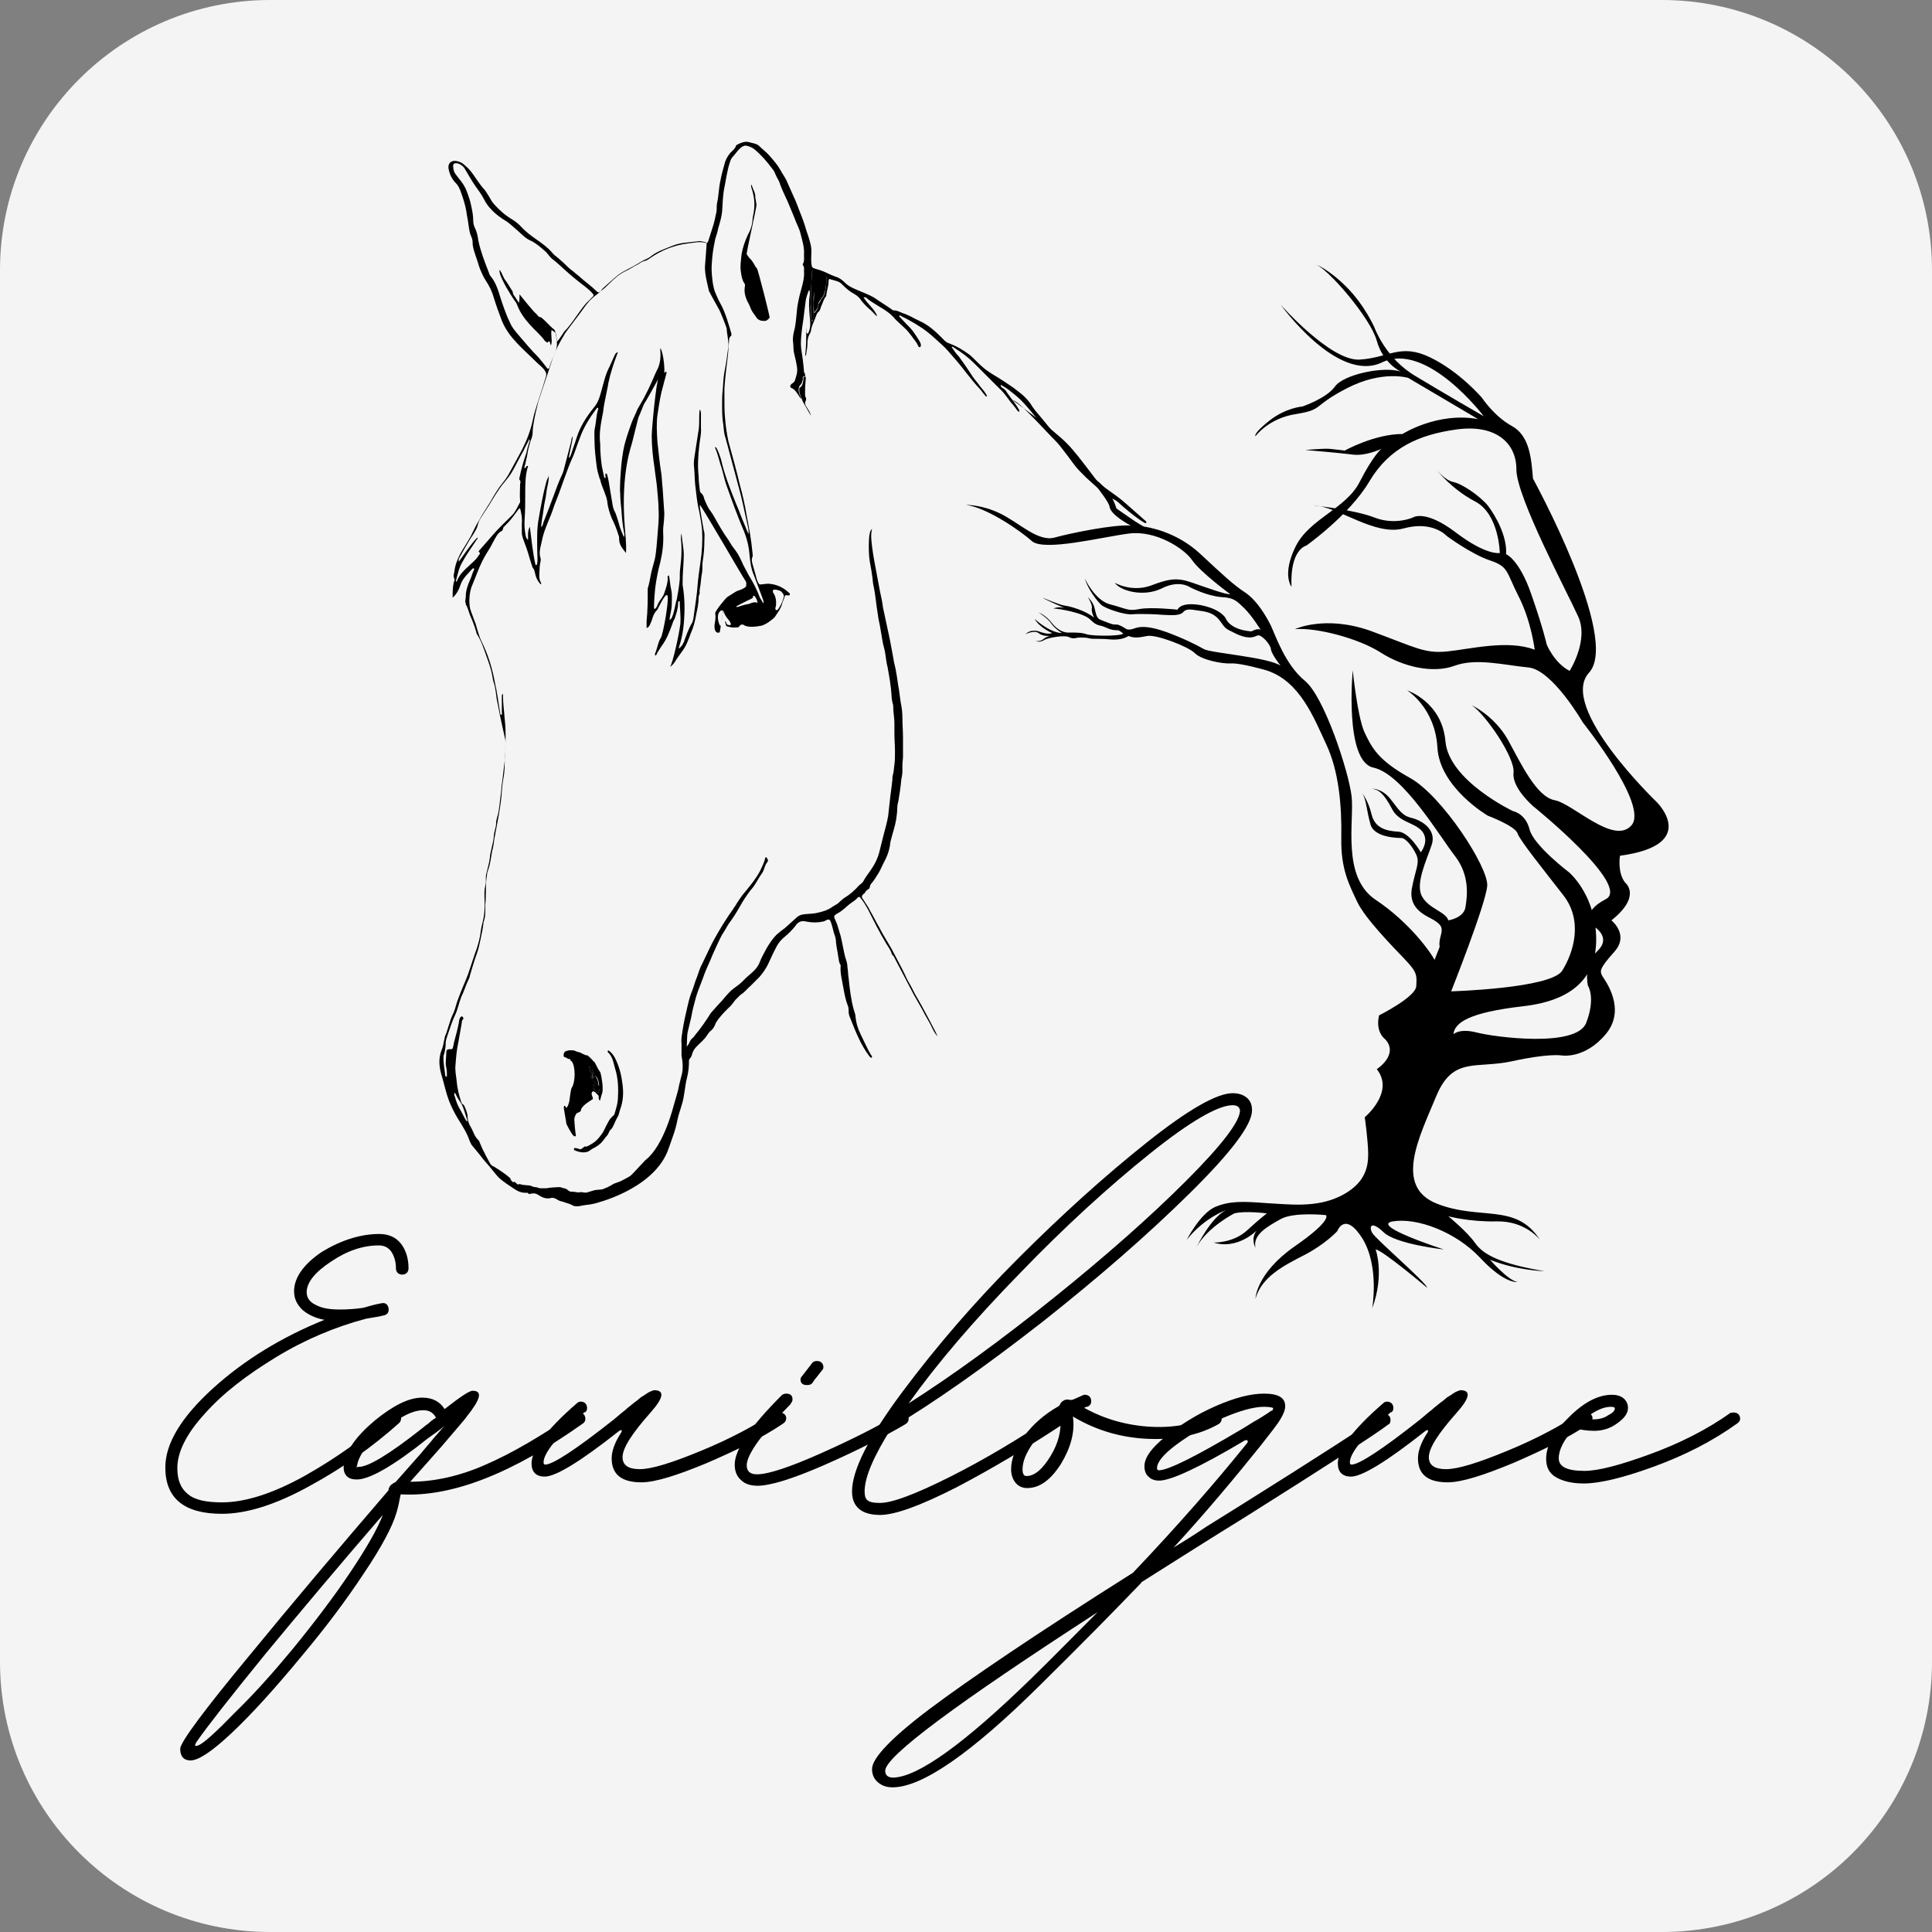
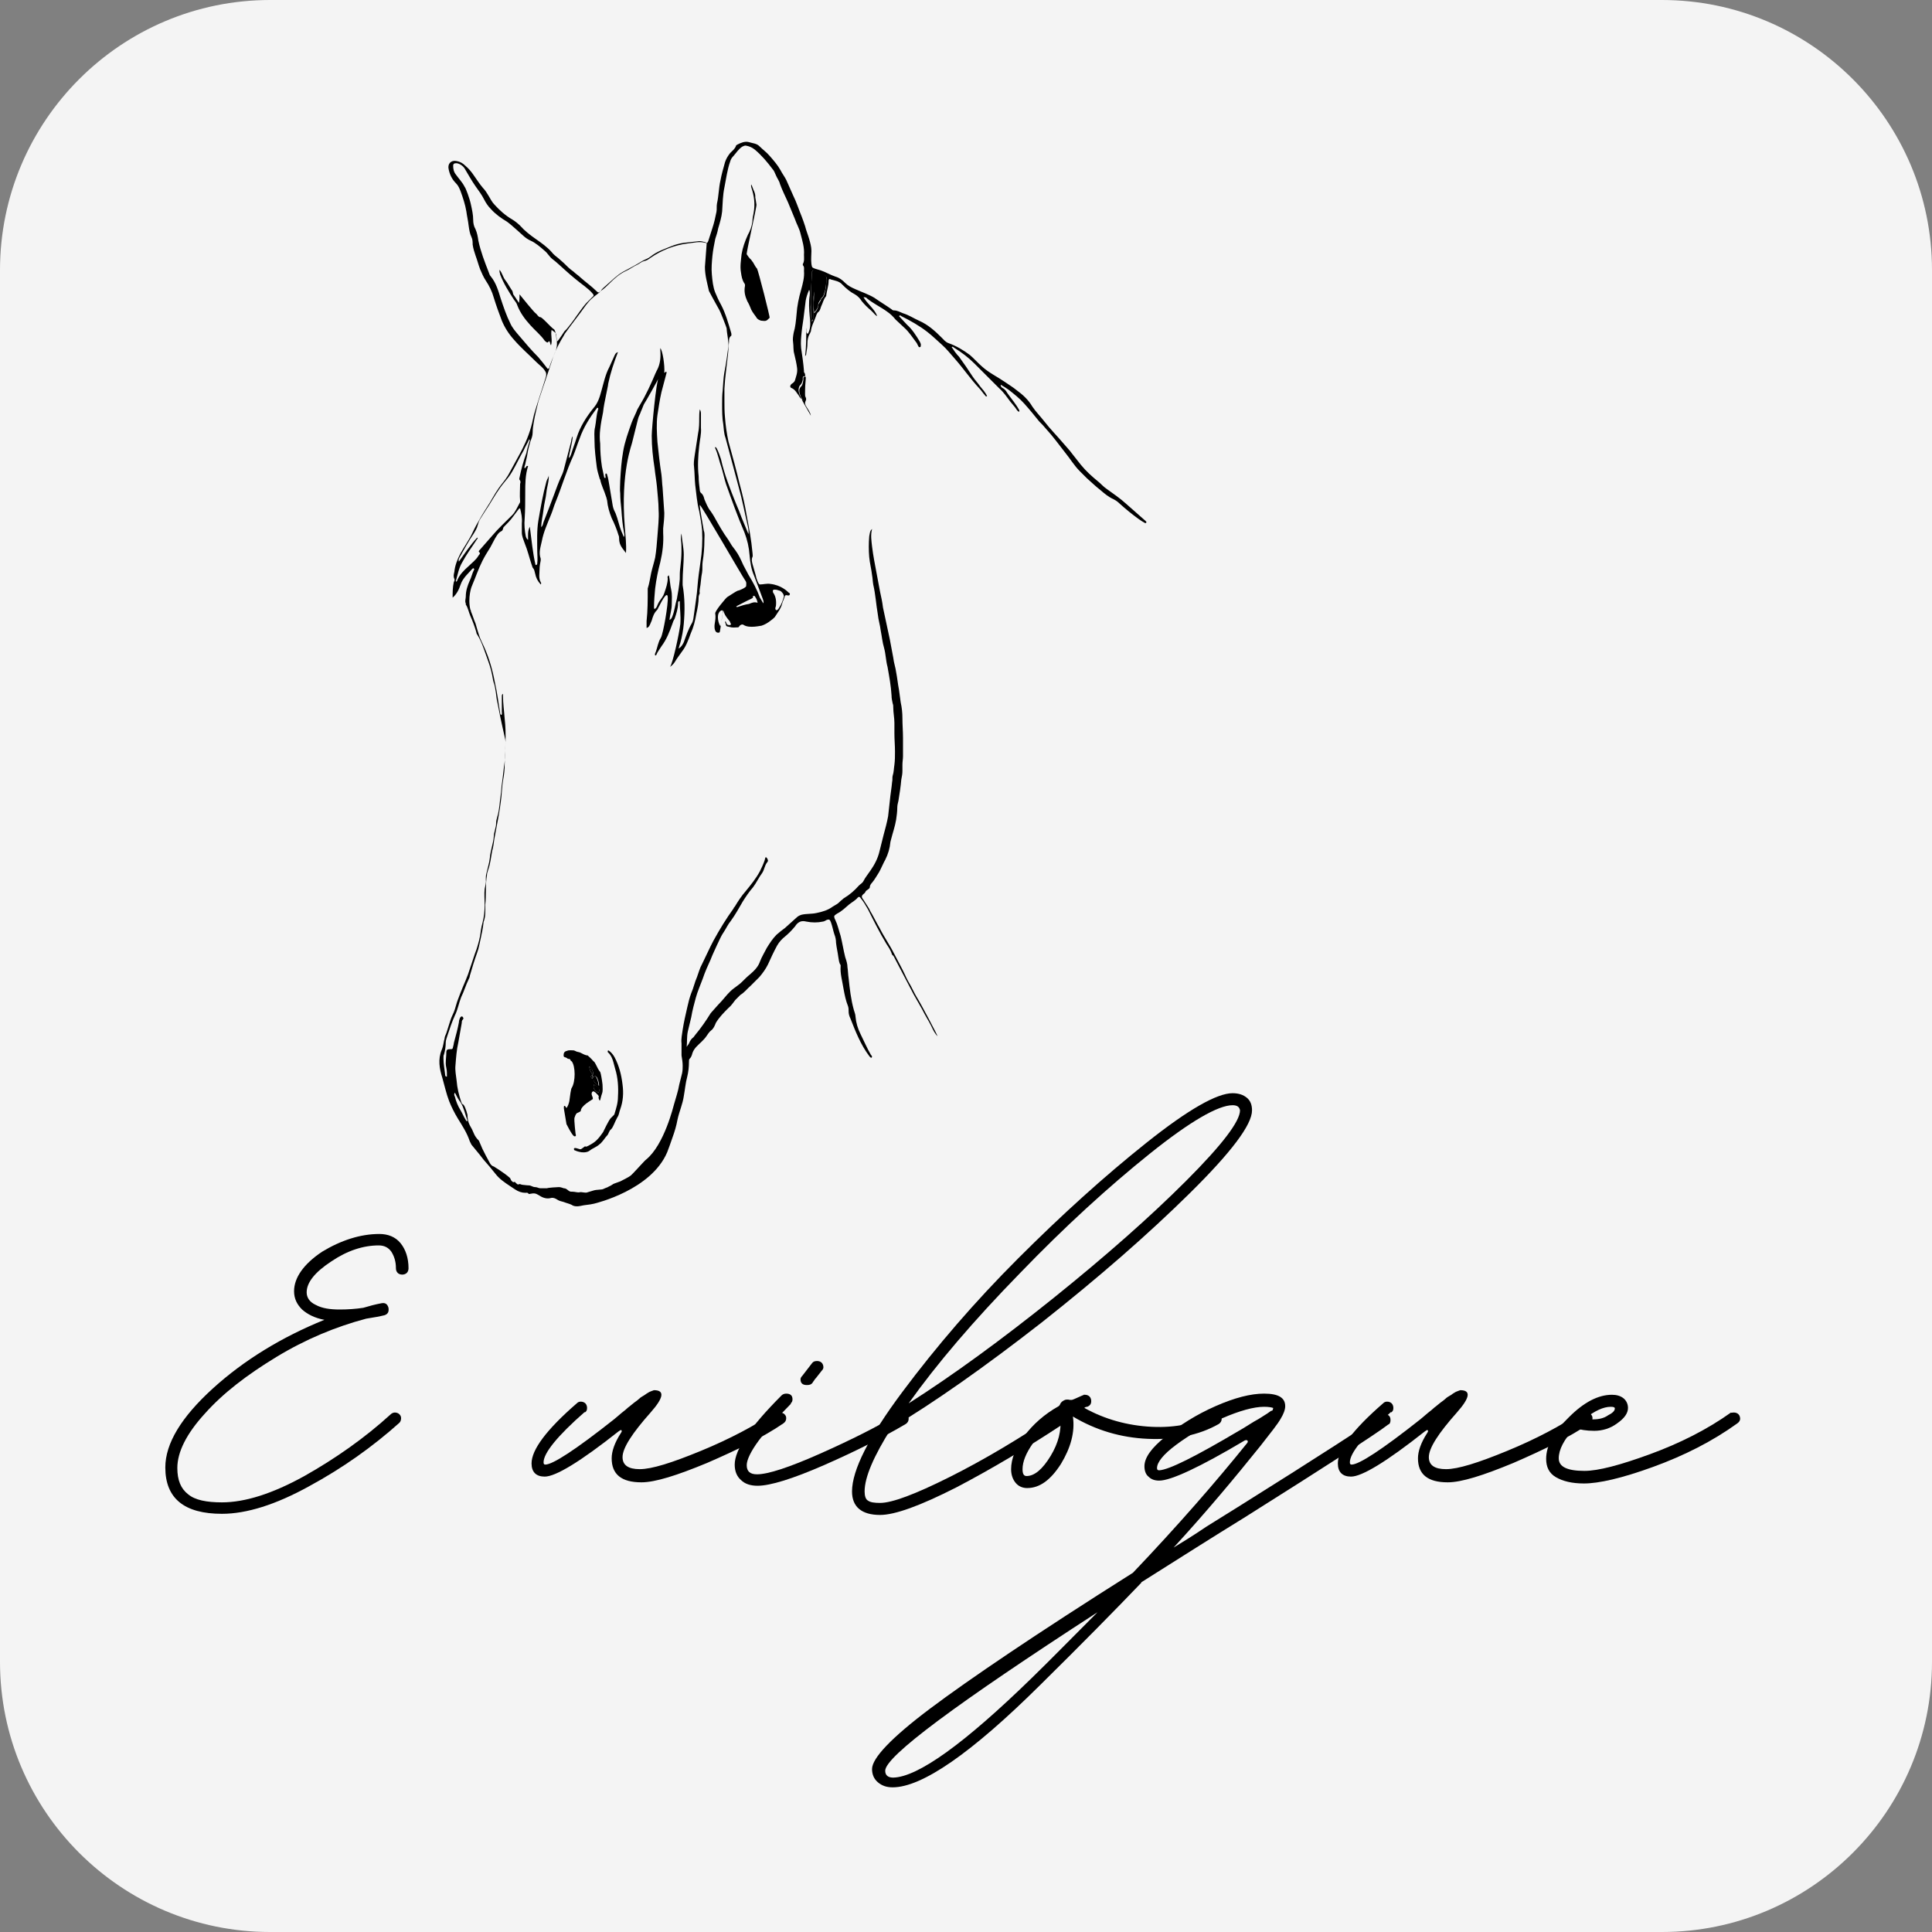
<svg xmlns="http://www.w3.org/2000/svg" width="100%" height="100%" viewBox="0 0 512 512" version="1.1" xml:space="preserve" style="fill-rule:evenodd;clip-rule:evenodd;stroke-linejoin:round;stroke-miterlimit:2;">
  <rect x="0" y="0" width="512" height="512" fill="#808080" stroke="none" />
  <path d="M512,71.598c0,-39.516 -32.082,-71.598 -71.598,-71.598l-368.804,0c-39.516,0 -71.598,32.082 -71.598,71.598l0,368.804c0,39.516 32.082,71.598 71.598,71.598l368.804,0c39.516,0 71.598,-32.082 71.598,-71.598l0,-368.804Z" style="fill:#f4f4f4;" />
  <g>
    <g>
      <path d="M100.529,327.015c2.275,0 4.247,0.758 5.612,2.427c1.364,1.668 2.123,3.943 2.123,6.672c-0,0.455 -0.152,0.91 -0.455,1.213c-0.304,0.304 -0.759,0.455 -1.213,0.455c-0.455,0 -0.91,-0.151 -1.214,-0.455c-0.303,-0.303 -0.455,-0.758 -0.455,-1.213c0,-1.82 -0.455,-3.184 -1.213,-4.398c-0.758,-1.061 -1.82,-1.668 -3.336,-1.668c-4.095,0 -8.341,1.365 -12.587,4.246c-4.398,2.882 -6.521,5.612 -6.521,8.19c-0,1.364 0.758,2.578 2.426,3.336c1.668,0.91 3.791,1.213 6.369,1.213c2.124,0 4.247,-0.151 6.218,-0.455c1.517,-0.455 3.185,-0.91 4.853,-1.213c0.91,-0.152 1.517,0.152 1.82,1.213c0.152,1.062 -0.152,1.668 -1.062,1.972c-1.213,0.303 -2.881,0.606 -4.853,0.91c-8.037,2.123 -16.075,5.459 -23.809,10.16c-7.734,4.701 -14.103,9.554 -18.956,15.014c-4.853,5.308 -7.28,10.16 -7.28,14.407c0,3.184 0.91,5.459 2.882,6.976c1.82,1.516 4.853,2.123 8.947,2.123c6.066,-0 13.346,-2.275 21.838,-6.976c8.341,-4.701 16.075,-10.161 22.899,-16.379c0.304,-0.303 0.759,-0.455 1.062,-0.455c0.455,0 0.91,0.152 1.213,0.455c0.304,0.304 0.455,0.607 0.455,1.062c0,0.455 -0.151,0.91 -0.455,1.213c-7.127,6.37 -15.013,11.981 -23.961,16.834c-8.796,4.852 -16.53,7.279 -23.051,7.279c-10.009,-0 -15.013,-4.095 -15.013,-12.284c-0,-6.369 4.246,-13.345 12.587,-20.928c8.341,-7.582 18.35,-13.649 29.572,-18.198c-2.578,-0.455 -4.55,-1.517 -5.915,-2.73c-1.364,-1.365 -2.123,-2.881 -2.123,-4.853c0,-3.488 2.427,-7.127 7.431,-10.464c5.005,-3.033 10.161,-4.701 15.165,-4.701Z" style="fill-rule:nonzero;" />
-       <path d="M153.456,374.33c0.455,0 0.91,0.152 1.213,0.455c0.303,0.304 0.455,0.759 0.455,1.214c0,0.455 -0.152,0.91 -0.607,1.213c-18.804,13.345 -34.879,19.563 -48.225,18.805l-0.151,0.151c-0.304,1.669 -0.607,3.185 -1.062,4.702c-1.062,3.639 -3.943,9.099 -8.644,16.075c-4.701,7.127 -10.161,14.407 -16.53,21.989c-7.128,8.644 -13.346,15.469 -18.502,20.321c-5.156,4.853 -8.796,7.28 -10.919,7.28c-0.91,-0 -1.668,-0.304 -2.123,-0.91c-0.455,-0.607 -0.606,-1.365 -0.606,-2.275c0.303,-1.971 6.369,-10.161 18.046,-24.264c11.677,-14.255 24.113,-28.966 37.155,-44.131c-0,-0.606 0.303,-1.061 0.758,-1.516c0.607,-0.455 0.91,-0.607 1.062,-0.607l6.976,-7.886c0.303,-0.455 0.91,-1.061 1.516,-1.82c0.758,-0.91 1.213,-1.365 1.517,-1.82c1.82,-2.123 2.881,-3.336 3.033,-3.488l-0.152,0.152c-1.213,1.062 -2.73,2.123 -4.246,3.185c-9.099,7.279 -15.469,10.919 -18.805,10.919c-1.365,-0 -2.275,-0.304 -2.881,-1.062c-0.607,-0.758 -0.759,-1.668 -0.607,-3.033c0.607,-3.639 3.336,-7.431 8.189,-11.525c4.853,-3.943 8.948,-6.066 12.587,-6.066c2.73,-0 4.702,1.061 5.915,3.033c4.094,-3.185 6.521,-4.853 7.431,-4.853c2.729,-0 2.123,2.274 -1.668,6.976c-0,0.151 -2.275,2.729 -6.522,7.734c-3.184,3.64 -6.066,6.824 -8.34,9.402c6.369,0 13.193,-1.516 20.018,-4.549c6.976,-3.033 14.71,-7.583 23.354,-13.497c0.758,-0.152 1.062,-0.304 1.365,-0.304Zm-75.978,62.784c6.066,-7.431 11.223,-14.255 15.469,-20.624c4.246,-6.37 7.127,-11.374 8.492,-15.014c-11.525,13.346 -21.837,25.629 -31.24,37.003c-9.251,11.374 -15.317,19.108 -18.046,23.051c-0.304,0.455 -0.455,0.91 -0.455,1.062c-0,0.151 0.606,0.151 1.364,-0.304c1.365,-0.758 4.398,-3.487 9.251,-8.492c5.005,-4.853 10.009,-10.464 15.165,-16.682Zm34.122,-58.386c0.455,-0.303 1.062,-0.91 1.971,-1.516c0.759,-0.758 1.517,-1.213 1.972,-1.517c-0.758,-1.365 -1.82,-1.971 -3.336,-1.971c-2.882,-0 -6.37,1.82 -10.616,5.308c-4.246,3.488 -6.521,6.672 -6.976,9.402l-0.152,0.455c0,0 0.304,-0.152 0.455,-0.152c2.427,0.152 8.038,-3.184 16.682,-10.009Z" style="fill-rule:nonzero;" />
      <path d="M206.686,374.33c0.455,0 0.91,0.152 1.213,0.455c0.303,0.304 0.455,0.607 0.455,1.062c-0,0.607 -0.303,1.062 -0.758,1.365c-5.308,3.64 -12.133,6.976 -20.17,10.464c-8.038,3.336 -13.8,5.156 -17.44,5.156c-5.308,0 -7.886,-2.123 -7.886,-6.369c0,-1.82 0.758,-4.095 2.426,-6.673c0.304,-0.455 0.304,-0.607 0.152,-0.758c-0.152,-0.152 -0.303,-0 -0.758,0.303c-10.161,8.038 -16.682,11.98 -19.563,11.98c-2.275,0 -3.488,-1.213 -3.488,-3.488c-0,-3.639 3.943,-8.947 11.98,-15.923c0.304,-0.303 0.607,-0.455 1.062,-0.455c0.455,0 0.91,0.152 1.213,0.455c0.303,0.303 0.455,0.758 0.455,1.213c0,0.607 -0.152,0.91 -0.607,1.213l0,-0.151c-7.279,6.369 -10.919,10.919 -10.919,13.345c0,0.455 0.152,0.607 0.455,0.607c1.972,-0 8.038,-3.943 18.199,-11.981c0.606,-0.455 1.213,-1.061 1.971,-1.668c0.758,-0.606 1.365,-1.061 1.82,-1.516c0.455,-0.304 0.91,-0.759 1.516,-1.214c0.607,-0.455 1.062,-0.758 1.365,-1.061c0.304,-0.303 0.759,-0.607 1.062,-0.758c0.455,-0.304 0.758,-0.455 0.91,-0.607c0.303,-0.152 0.455,-0.303 0.758,-0.455c0.303,-0.152 0.455,-0.152 0.758,-0.303c0.152,-0 0.304,-0.152 0.455,-0.152c2.882,0 2.578,1.972 -0.91,5.914c-4.852,5.46 -7.431,9.403 -7.431,11.829c0,2.123 1.517,3.185 4.55,3.185c3.185,0 8.492,-1.668 16.227,-4.853c7.734,-3.185 14.255,-6.673 19.411,-10.161l1.517,0Z" style="fill-rule:nonzero;" />
      <path d="M200.771,393.742c-1.82,-0 -3.336,-0.455 -4.398,-1.517c-1.061,-0.91 -1.668,-2.274 -1.668,-4.094c0,-3.943 4.095,-10.009 12.436,-18.35c0.303,-0.303 0.758,-0.455 1.213,-0.455c1.061,-0 1.668,0.455 1.668,1.516c-0,0.455 -0.152,0.759 -0.455,1.062l0,0.152c-3.488,3.488 -6.218,6.672 -8.492,9.705c-2.124,2.882 -3.185,5.157 -3.185,6.521c-0,1.669 0.91,2.427 2.73,2.427c2.881,-0 8.492,-1.82 16.681,-5.46c8.189,-3.639 15.165,-7.127 20.928,-10.615l0.91,-0.304c0.455,0 0.91,0.152 1.213,0.455c0.304,0.304 0.455,0.759 0.455,1.214c0,0.606 -0.303,1.061 -0.758,1.365c-5.914,3.488 -13.042,7.127 -21.686,10.918c-8.341,3.64 -14.255,5.46 -17.592,5.46Zm13.042,-26.691c-1.061,0 -1.668,-0.455 -1.668,-1.516c0,-0.304 0.152,-0.607 0.455,-0.91l2.578,-3.337c0.303,-0.455 0.758,-0.606 1.365,-0.606c0.455,-0 0.91,0.151 1.213,0.455c0.304,0.303 0.455,0.758 0.455,1.213c0,0.303 -0.151,0.607 -0.455,0.91c-0.758,0.91 -1.365,1.82 -1.82,2.275c-0.151,0.303 -0.455,0.606 -0.606,0.91c-0.304,0.455 -0.758,0.606 -1.517,0.606Z" style="fill-rule:nonzero;" />
      <path d="M331.798,294.258c0,3.792 -5.459,11.071 -16.53,21.99c-11.07,10.919 -24.112,22.293 -39.278,34.273c-15.165,11.829 -28.358,21.08 -39.732,27.904c-4.701,7.431 -7.128,13.042 -7.128,16.833c0,1.214 0.303,2.124 0.91,2.427c0.607,0.455 1.668,0.606 3.185,0.606c3.184,0 9.25,-2.274 18.35,-6.824c9.099,-4.549 18.501,-10.161 28.207,-16.682c0.303,-0.151 0.606,-0.303 1.061,-0.303c0.455,0 0.91,0.152 1.214,0.455c0.303,0.303 0.455,0.758 0.455,1.213c-0,0.607 -0.304,1.062 -0.759,1.214c-9.402,6.217 -18.805,11.828 -28.359,16.833c-9.554,4.853 -16.226,7.279 -20.169,7.279c-4.853,0 -7.431,-2.123 -7.431,-6.218c-0,-5.611 4.398,-14.406 13.345,-26.387c8.948,-11.98 19.108,-23.809 30.634,-35.335c11.525,-11.525 22.748,-21.686 33.97,-30.633c11.222,-8.948 18.805,-13.194 22.899,-13.194c1.668,-0 2.882,0.455 3.791,1.213c0.91,0.758 1.365,1.82 1.365,3.336Zm-5.156,-1.364c-3.791,-0 -11.222,4.246 -21.989,12.89c-10.768,8.644 -22.293,19.108 -34.425,31.695c-12.132,12.436 -21.99,23.961 -29.421,34.425c11.677,-7.431 24.568,-16.833 38.368,-27.904c13.952,-11.222 25.629,-21.534 35.183,-31.088c9.554,-9.555 14.256,-15.772 14.256,-18.654c-0.152,-0.91 -0.759,-1.364 -1.972,-1.364Z" style="fill-rule:nonzero;" />
      <path d="M322.093,374.33c0.455,0 0.91,0.152 1.213,0.455c0.303,0.304 0.455,0.759 0.455,1.214c-0,0.606 -0.304,1.061 -0.758,1.365c-5.308,3.033 -11.678,4.246 -18.805,3.942c-7.128,-0.303 -13.801,-2.274 -19.867,-5.914c0.607,4.095 -0.606,8.341 -3.184,12.587c-2.73,4.246 -5.611,6.37 -8.948,6.37c-1.213,-0 -2.275,-0.455 -3.033,-1.365c-0.758,-0.91 -1.213,-2.123 -1.213,-3.64c-0,-2.73 1.213,-5.763 3.488,-8.796c2.275,-3.033 5.308,-5.763 9.099,-7.886l0.303,-0.303c0.152,-0.455 0.455,-0.91 1.062,-1.213c0.455,-0.304 1.061,-0.304 1.668,-0.152l0.455,0c0.152,0 1.213,-0.455 2.881,-1.213c0,-0 0.152,-0 0.304,-0.152l0.303,0c0.455,0 0.91,0.152 1.213,0.455c0.304,0.304 0.455,0.758 0.455,1.213c0,0.759 -0.303,1.214 -1.061,1.517c-0.152,-0 -0.304,-0 -0.607,0.152l-0.152,0.151c5.46,3.033 11.526,4.701 17.895,5.005c6.37,0.303 11.981,-0.91 16.682,-3.488c-0.455,-0.152 -0.303,-0.304 0.152,-0.304Zm-50.045,16.834c2.123,-0 4.246,-1.82 6.369,-5.308c2.123,-3.488 2.881,-6.824 2.578,-10.009c-3.033,1.82 -5.459,4.095 -7.279,6.673c-1.82,2.578 -2.73,4.853 -2.73,6.824c-0,1.213 0.303,1.82 1.062,1.82Z" style="fill-rule:nonzero;" />
      <path d="M366.83,374.785c1.061,0 1.668,0.455 1.668,1.517c0,0.607 -0.152,1.062 -0.607,1.213c-3.336,2.578 -16.075,10.767 -38.216,24.719c-7.886,4.853 -16.985,10.616 -27.297,17.137l0.152,0c-6.976,7.279 -15.924,16.378 -26.843,27.146c-18.35,18.198 -31.392,27.145 -39.126,27.145c-1.668,0 -2.881,-0.455 -3.943,-1.364c-1.061,-0.91 -1.516,-2.124 -1.516,-3.488c-0,-2.882 5.156,-8.341 15.468,-16.076c10.312,-7.734 28.207,-19.866 53.685,-35.941l-0.152,0.152c12.132,-12.739 22.141,-24.265 30.33,-34.425c0.304,-0.304 0.304,-0.607 0.152,-0.759c-0.152,-0.151 -0.455,-0.151 -0.758,0c-11.981,7.128 -19.563,10.616 -22.596,10.616c-1.213,0 -2.123,-0.303 -2.882,-1.062c-0.758,-0.606 -1.061,-1.668 -1.061,-2.729c-0,-2.275 1.82,-4.853 5.611,-7.886c3.791,-3.033 8.037,-5.763 13.194,-8.038c5.156,-2.274 9.402,-3.336 12.89,-3.336c3.791,-0 5.611,1.062 5.611,3.336c0,0.91 -0.455,2.123 -1.213,3.337c-0.758,1.365 -2.578,3.639 -5.308,7.127c-6.824,8.493 -14.407,17.592 -23.051,26.994c1.972,-1.213 5.005,-3.033 8.796,-5.611c3.943,-2.426 6.521,-4.094 8.037,-5.004c22.293,-13.952 34.88,-22.141 37.913,-24.416c0.455,-0.152 0.759,-0.304 1.062,-0.304Zm-93.418,69.912c5.005,-4.853 10.768,-10.767 17.44,-17.44c-37.458,24.264 -56.262,38.216 -56.262,42.007c-0,1.214 0.758,1.82 2.123,1.82c6.521,-0.151 18.805,-8.947 36.699,-26.387Zm54.898,-65.514c1.669,-0.91 3.337,-2.123 5.308,-3.184c1.972,-1.214 2.882,-1.82 3.033,-1.972c0,0 0.152,-0.151 0.303,-0.151c0.152,-0 0.304,-0.152 0.304,-0.152c0.151,-0.455 0.151,-0.607 0.151,-0.607c-0.455,-0.151 -1.213,-0.303 -2.426,-0.303c-2.73,-0 -6.521,1.062 -11.071,3.033c-4.549,1.971 -8.644,4.398 -12.132,6.976c-3.488,2.578 -5.156,4.701 -5.156,6.218c0,0.455 0.152,0.606 0.607,0.606c2.578,-0.151 9.554,-3.639 21.079,-10.464Z" style="fill-rule:nonzero;" />
      <path d="M420.363,374.33c0.455,0 0.91,0.152 1.213,0.455c0.303,0.304 0.455,0.607 0.455,1.062c0,0.607 -0.303,1.062 -0.758,1.365c-5.308,3.64 -12.132,6.976 -20.17,10.464c-8.037,3.336 -13.8,5.156 -17.44,5.156c-5.308,0 -7.886,-2.123 -7.886,-6.369c0,-1.82 0.759,-4.095 2.427,-6.673c0.303,-0.455 0.303,-0.607 0.151,-0.758c-0.151,-0.152 -0.303,-0 -0.758,0.303c-10.161,8.038 -16.682,11.98 -19.563,11.98c-2.275,0 -3.488,-1.213 -3.488,-3.488c0,-3.639 3.943,-8.947 11.981,-15.923c0.303,-0.303 0.606,-0.455 1.061,-0.455c0.455,0 0.91,0.152 1.213,0.455c0.304,0.303 0.455,0.758 0.455,1.213c0,0.607 -0.151,0.91 -0.606,1.213l-0,-0.151c-7.28,6.369 -10.919,10.919 -10.919,13.345c-0,0.455 0.151,0.607 0.455,0.607c1.971,-0 8.037,-3.943 18.198,-11.981c0.607,-0.455 1.213,-1.061 1.971,-1.668c0.759,-0.606 1.365,-1.061 1.82,-1.516c0.455,-0.304 0.91,-0.759 1.517,-1.214c0.606,-0.455 1.061,-0.758 1.365,-1.061c0.303,-0.303 0.758,-0.607 1.061,-0.758c0.303,-0.152 0.758,-0.455 0.91,-0.607c0.303,-0.152 0.455,-0.303 0.758,-0.455c0.304,-0.152 0.455,-0.152 0.759,-0.303c0.151,-0 0.303,-0.152 0.455,-0.152c2.881,0 2.578,1.972 -0.91,5.914c-4.853,5.46 -7.431,9.403 -7.431,11.829c-0,2.123 1.516,3.185 4.549,3.185c3.185,0 8.493,-1.668 16.227,-4.853c7.734,-3.185 14.255,-6.673 19.411,-10.161l1.517,0Z" style="fill-rule:nonzero;" />
      <path d="M459.489,374.33c0.455,0 0.91,0.152 1.213,0.455c0.304,0.304 0.455,0.759 0.455,1.214c0,0.455 -0.303,0.91 -0.758,1.213c-6.521,4.701 -13.952,8.492 -22.293,11.525c-8.341,3.033 -14.407,4.398 -18.35,4.398c-3.184,0 -5.611,-0.606 -7.431,-1.668c-1.819,-1.061 -2.578,-2.73 -2.578,-4.853c0,-3.488 1.972,-7.127 6.066,-11.07c3.943,-3.943 7.735,-5.915 11.374,-5.915c1.213,0 2.275,0.304 3.033,0.91c0.759,0.607 1.214,1.517 1.214,2.578c-0,1.365 -0.91,2.73 -2.882,4.095c-1.82,1.365 -3.943,1.971 -6.066,1.971c-2.123,0 -3.791,-0.303 -5.156,-0.758c-2.881,3.033 -4.246,5.763 -4.246,8.038c-0,2.274 2.274,3.336 6.824,3.336c3.64,-0 9.402,-1.517 17.288,-4.398c7.886,-2.881 15.165,-6.521 21.535,-11.071c-0,0.152 0.303,0 0.758,0Zm-31.543,-1.061c-0,-0.303 -0.304,-0.455 -1.062,-0.455c-1.972,-0 -4.246,1.062 -6.976,3.185c0.455,-0 1.213,0.151 2.275,0.151c1.516,0 2.881,-0.303 3.943,-1.061c1.213,-0.607 1.82,-1.213 1.82,-1.82Z" style="fill-rule:nonzero;" />
    </g>
-     <path d="M314.51,328.532c0,-0 3.488,-6.825 7.431,-8.644c3.943,-1.669 7.431,-1.517 13.497,-1.062c6.066,0.303 13.194,1.365 19.715,-1.82c6.521,-3.185 7.431,-7.582 7.431,-11.07c-0,-3.488 -0.91,-9.858 -0.91,-9.858c-0,0 8.037,-6.672 3.184,-12.739c0,0 5.915,-3.791 2.275,-7.885c0,-0 -2.73,-1.82 -1.668,-6.37c0,0 9.706,-4.853 9.857,-7.734c0.152,-2.881 0.304,-3.64 -3.033,-7.128c-3.336,-3.488 -10.464,-10.767 -12.587,-15.165c-2.123,-4.549 -4.398,-8.644 -4.246,-16.985c0.152,-8.341 -0.607,-17.591 -3.943,-24.719c-3.336,-7.128 -6.976,-16.833 -15.923,-19.715c-0,0 -6.825,-1.971 -9.251,-1.82c-2.427,0.152 -7.886,-0.91 -9.706,-2.729c-1.82,-1.82 -10.312,-5.005 -12.587,-4.55c-2.275,0.455 -3.488,0.607 -5.004,0c-0,0 -1.517,1.213 -4.853,0.91c-3.337,-0.303 -4.55,0 -5.611,-0.303c-1.062,-0.304 -3.033,-0.152 -3.033,-0.152c-0,0 -1.214,0.455 -2.275,-0.152c-1.062,-0.606 -5.611,0.152 -6.521,0.759c-0.91,0.606 -1.972,0.455 -2.275,0.303c-0,-0 1.365,0.152 2.123,-0.607c0.758,-0.606 1.668,-0.758 1.668,-0.758c0,0 -1.971,0.152 -3.033,-0.758c-1.061,-0.91 -3.488,0.303 -3.488,0.303c0,0 0.91,-0.91 1.972,-0.91c1.061,-0.151 1.971,0.304 1.971,0.304c0.152,-0 1.82,0.758 3.185,0.303c-0,-0 -3.336,-1.365 -4.701,-3.791c-0,-0 3.791,3.639 7.279,3.791c-0,-0 -1.82,-1.062 -2.881,-2.578c-1.062,-1.517 -3.337,-2.882 -3.337,-2.882c0,0 1.82,0.607 3.488,2.73c1.668,2.123 3.488,2.73 4.853,2.578c1.365,0 3.185,0 4.398,0.455c1.213,0.455 8.492,0.607 9.706,-0.152c-0,0 -0.91,-0.909 -1.517,-0.909c-0.758,-0 -1.516,-0 -3.185,-0.759c-1.516,-0.758 -2.123,-0.151 -3.942,-1.971c-1.82,-1.972 -8.796,-3.033 -9.858,-3.033c0,-0 1.213,-0.607 2.882,-0.152c-0,0 -5.005,-2.123 -5.763,-2.73c-0,0 4.549,1.972 5.914,2.124c1.365,0.151 5.611,1.364 7.734,3.184c0,0 -0.758,-1.516 -0.606,-2.426c0.303,-0.91 -1.062,-3.033 -1.062,-3.033c0,-0 1.517,1.365 1.82,3.033c0.455,1.668 0.455,2.578 1.668,3.033c1.213,0.455 3.185,1.365 3.943,1.213c0.758,-0.152 2.578,1.062 2.578,1.062c0,-0 0.607,0.606 2.275,-0c1.517,-0.607 3.791,-0.759 8.493,0.91c4.549,1.668 8.189,3.488 10.009,4.549c1.971,1.062 16.985,2.123 20.321,4.398c-0,-0 -2.427,-3.033 -2.578,-4.398c-0.152,-1.365 -2.578,-3.943 -3.488,-3.64c-0.91,0.304 -1.972,1.214 -5.46,-0.303c-3.488,-1.668 -3.033,-1.516 -4.398,-3.336c-1.364,-1.972 -3.033,-2.578 -5.459,-2.882c-2.426,-0.303 -3.488,-0.758 -4.55,0.455c-1.061,1.062 -4.246,0.607 -5.459,0.607c-1.213,-0.152 -5.763,-0.303 -7.734,-0.152c-2.123,0.304 -7.28,-1.516 -8.341,-2.426c-1.062,-0.91 -3.64,-4.246 -4.398,-6.976c0,-0 2.73,5.914 6.824,6.824c4.095,1.062 4.55,1.82 7.583,1.213c3.033,-0.606 10.161,0.152 10.161,0.152c-0,0 0.606,-2.123 6.066,-1.213c5.459,1.061 6.672,3.488 6.672,3.488c0,-0 0.91,3.033 6.825,3.488c-0,-0 1.516,-0.91 2.426,-0.455c0,-0 -2.275,-3.64 -4.246,-5.611c-1.972,-1.82 -2.578,-2.882 -6.218,-3.033c-3.791,-0.304 -8.189,-2.578 -8.189,-2.578c-0,-0 -2.881,-2.123 -7.583,0.303c-4.701,2.275 -10.767,0.758 -12.435,-1.517c-0,0 4.398,2.579 9.554,0.759c5.156,-1.972 7.128,-2.123 11.071,-0.759c3.942,1.365 8.947,3.185 10.009,3.034c-0,-0 -8.038,-5.915 -10.161,-9.1c-2.123,-3.033 -9.554,-7.885 -16.682,-6.976c-7.127,0.91 -22.596,4.853 -25.781,1.972c-3.184,-2.881 -12.132,-8.948 -17.44,-9.554c0,-0 4.095,-0.152 9.1,2.275c5.004,2.426 10.009,7.582 14.406,6.369c4.398,-1.213 15.621,-3.488 20.17,-3.185c0,0 -5.308,-2.729 -5.611,-5.004c-0.303,-2.275 -10.312,-13.649 -12.435,-15.62c-2.275,-1.82 -11.374,-12.436 -13.194,-12.587c-0,-0 10.919,7.885 14.407,11.525c3.488,3.488 9.706,12.739 10.919,13.345c1.213,0.607 2.123,3.792 2.123,3.792c-0,-0 6.521,4.701 7.431,4.853c0.91,0.151 8.341,1.213 14.71,7.127c6.369,5.915 8.947,8.341 11.981,10.313c3.184,2.123 5.611,6.369 6.824,8.795c1.213,2.578 3.791,10.313 8.947,14.559c5.156,4.095 11.677,24.113 12.436,30.634c0.758,6.521 -2.73,21.382 6.369,27.449c9.099,6.066 14.71,14.103 15.62,15.923l1.365,-3.488c0,-0 -0.303,-0.91 0.303,-3.033c0.607,-2.123 0,-2.881 -1.971,-4.095c-1.82,-1.061 -6.521,-2.729 -5.763,-8.037c0.91,-5.156 2.275,-6.976 1.213,-9.251c-1.061,-2.275 -2.881,-4.398 -3.943,-4.398c-1.213,0 -7.279,-0.152 -8.189,-3.639c-1.061,-3.64 -1.061,-6.673 -2.275,-8.341c0,-0 1.669,1.971 2.579,5.762c0.909,3.792 4.246,4.398 7.127,4.55c2.882,0.152 5.915,5.459 5.915,5.459c-0,0 2.426,-3.033 0.303,-5.611c-2.123,-2.426 -6.218,-2.274 -8.038,-6.066c-1.971,-3.639 -3.184,-4.853 -5.156,-5.156c0,0 2.578,-0.152 4.853,2.73c2.275,2.881 3.033,4.398 5.611,5.004c2.578,0.607 6.673,3.033 5.308,7.128c-1.365,4.095 -4.398,10.312 -2.578,13.649c1.82,3.336 6.369,4.094 6.976,6.369c-0,0 4.094,-0.607 4.549,-3.488c0.455,-2.881 1.214,-8.341 -2.729,-13.497c-3.943,-5.005 -13.801,-21.838 -21.687,-23.506c-7.734,-1.668 -5.459,-25.781 -5.459,-25.781c0,0 1.213,11.981 3.033,16.227c1.972,4.246 3.64,7.583 12.132,12.284c8.493,4.701 20.928,23.809 20.473,28.662c-0.455,5.004 -9.554,27.904 -9.554,27.904c0,-0 26.388,-0.758 29.421,-5.46c3.033,-4.853 5.611,-13.193 0.303,-20.018c-5.308,-6.824 -11.526,-14.558 -12.132,-16.378c-0.607,-1.972 -7.886,-4.701 -7.886,-4.701c-0,-0 -12.739,-7.431 -13.346,-18.047c-0.606,-10.615 -8.037,-15.165 -8.037,-15.165c-0,0 9.251,3.033 10.161,13.497c0.91,10.464 17.895,18.502 17.895,18.502c-0,-0 3.336,0.606 4.397,4.852c1.062,4.247 10.464,11.374 10.464,11.374c0,0 6.37,5.308 7.128,15.924c0.758,10.615 -4.701,17.895 -19.26,19.563c-14.558,1.668 -18.198,4.398 -18.501,7.431c-0,-0 1.516,-1.668 6.217,-0.455c4.702,1.213 26.388,4.094 28.966,-2.578c2.578,-6.673 0.455,-9.858 0.455,-9.858c-0,0 -1.365,-5.459 2.578,-9.25c3.943,-3.792 -1.365,-6.673 -1.365,-6.673c0,-0 -3.488,-3.336 3.488,-6.976c6.976,-3.488 -19.108,-24.568 -19.108,-24.568c-0,0 -5.763,-4.853 -5.308,-8.947c0.455,-4.095 -7.582,-15.62 -11.07,-17.895c-0,-0 5.914,2.73 9.554,9.099c3.488,6.369 7.582,15.165 12.435,16.075c4.853,0.91 15.62,11.981 20.321,6.673c4.702,-5.308 -12.89,-27.297 -12.89,-27.297c0,-0 -8.038,-13.952 -14.407,-14.559c-6.369,-0.607 -13.8,-2.578 -19.563,-0.455c-5.763,2.123 -13.649,0.303 -19.563,-3.488c-5.914,-3.791 -16.985,-6.673 -22.748,-6.218c0,0 8.038,-3.791 20.018,0.455c11.981,4.398 14.256,6.066 20.322,5.46c6.066,-0.607 16.075,-3.185 23.202,-0.455c0,-0 -0.91,-7.583 -4.246,-14.104c-3.336,-6.521 -2.578,-7.886 -7.583,-9.554c-5.004,-1.668 -11.525,-6.521 -11.525,-6.521c-0,0 -3.64,-4.095 -11.374,-1.971c-7.734,2.123 -17.44,-5.915 -23.809,-6.067c-0,0 10.615,1.062 16.075,3.185c5.459,2.123 10.16,0 10.16,0c0,0 3.185,-2.275 11.374,3.943c8.19,6.218 11.678,5.46 11.678,5.46c-0,-0 -0.152,-10.313 -6.521,-13.649c-6.37,-3.336 -10.313,-8.493 -10.313,-8.493c0,0 2.275,2.882 4.55,3.337c2.275,0.455 6.976,3.639 9.099,6.217c1.971,2.579 5.156,8.038 4.853,12.891c-0,-0 3.488,1.365 6.672,10.616c3.185,9.099 4.095,13.345 4.095,13.345c-0,-0 1.971,4.853 6.066,6.976c0,-0 5.156,-8.038 2.275,-14.407c-2.882,-6.369 -16.379,-31.695 -16.379,-38.975c0,-7.279 -5.762,-11.98 -15.771,-10.615c-10.009,1.365 -17.895,4.853 -23.203,13.8c-5.308,8.948 -16.682,16.985 -16.682,16.985c0,0 -4.398,0.91 -3.943,10.919c0,0 -2.578,-3.185 1.062,-10.616c3.64,-7.431 13.345,-10.009 16.985,-17.136c3.639,-7.128 5.763,-8.796 5.763,-8.796c-0,-0 -4.095,1.971 -7.583,1.516c-3.64,-0.454 -10.616,-1.061 -12.587,-1.213c-0,0 4.853,-0.455 6.521,-0.303c1.668,0.152 3.943,0.455 3.943,0.455c-0,-0 7.886,-4.398 15.317,-4.398c-0,0 9.25,-5.914 20.018,-3.943l-18.502,-10.919c0,0 -6.824,-2.123 -16.226,2.73c-9.403,4.853 -6.067,5.611 -13.346,6.824c-7.431,1.062 -10.919,5.915 -10.919,5.915c0,-0 -0.758,-0.607 3.64,-4.095c4.398,-3.488 8.796,-3.791 8.796,-3.791c-0,-0 6.369,-2.123 8.644,-5.308c2.275,-3.185 12.89,-5.46 17.44,-3.943c-0,-0 -4.701,-2.123 -6.37,-8.189c-1.668,-6.066 -13.042,-19.26 -16.378,-20.322c0,0 3.488,1.214 8.341,6.067c4.853,4.852 7.431,10.767 7.431,10.767c-0,-0 2.881,8.189 10.919,12.89c8.037,4.853 18.046,10.616 18.046,10.616c0,-0 -15.165,-20.018 -26.994,-14.255c-11.829,5.611 -26.842,-15.317 -26.842,-15.317c-0,-0 13.194,15.013 20.928,14.558c7.734,-0.455 10.767,-4.398 18.653,-0.606c7.886,3.791 13.8,10.767 13.8,10.767c0,-0 3.185,4.853 7.886,7.431c4.701,2.578 5.156,8.492 5.611,13.952c0,-0 23.203,42.311 14.862,51.41c-8.341,9.099 17.895,34.273 17.895,34.273c0,0 11.677,11.374 -9.706,14.255c0,0 -0.758,4.398 1.365,7.128c0,-0 4.55,3.488 -3.639,10.009c-0,0 4.852,3.791 0.758,8.341c-4.095,4.549 -3.791,5.156 -3.185,6.369c0.758,1.213 6.521,8.796 0.91,15.469c-5.611,6.672 -11.677,5.611 -11.677,5.611c-0,-0 -3.336,-0.607 -13.042,1.516c-9.554,2.123 -15.772,-1.365 -20.17,9.251c-4.398,10.616 -11.374,23.961 0.152,28.511c11.525,4.549 20.928,-0.304 27.297,9.554c0,-0 -3.791,-5.005 -11.374,-4.853c-7.431,0.151 -12.89,-1.365 -12.89,-1.365c-0,-0 5.004,4.095 7.128,7.128c2.123,3.033 6.672,5.459 18.349,7.431c0,-0 -7.279,-0.152 -14.407,-3.034c0,0 4.702,5.46 7.28,5.915c-0,-0 -3.337,0.607 -9.858,-6.369c-6.521,-6.976 -16.833,-10.768 -23.202,-9.706c-6.218,1.061 13.497,7.431 13.497,7.431c-0,-0 -12.587,-1.365 -15.924,-4.55c-3.336,-3.184 -3.943,-1.516 -3.033,0.152c0.91,1.668 14.407,13.194 14.559,14.558c-0,0 -11.829,-10.009 -13.649,-10.16c0,-0 2.427,6.521 -0.91,15.62c0,-0 1.972,-11.071 -2.578,-18.502c-4.701,-7.431 -6.673,-1.971 -6.673,-1.971c0,-0 -3.184,3.488 -8.795,6.369c-5.611,2.882 -11.223,5.763 -12.891,11.526c0,-0 0.152,-6.673 10.313,-13.801c10.312,-7.127 8.34,-8.34 8.34,-8.34c0,-0 -8.492,-0.91 -11.98,1.061c-3.488,1.972 -7.431,4.095 -6.673,7.583c0,-0 -1.365,-2.275 0.304,-4.55c-0,0 -5.005,5.156 -11.374,3.185c-0,-0 5.156,0.152 8.795,-3.185c3.64,-3.336 5.308,-4.549 5.308,-4.549c0,-0 -5.762,-0.759 -8.644,-0c0,-0 -7.128,3.639 -10.009,8.947c0,0 3.791,-7.886 7.886,-9.857c0.152,-0 -5.611,1.82 -10.464,7.886Z" style="fill-rule:nonzero;" />
    <g>
      <path d="M152.546,300.628c-0,-0.152 -0.455,-3.792 -0.303,-4.398c0.151,-0.455 0.303,-0.91 0.606,-1.213c0.304,-0.152 1.062,-0.455 1.062,-0.607c-0,-1.365 2.881,-2.881 3.033,-3.033c0.455,-0.152 -0.152,-1.062 -0.152,-1.365c0,-0.303 0,-0.606 0.304,-0.758c0.303,-0.152 0.454,0.152 0.758,0.303c0.303,0.455 1.061,0.758 0.758,1.365c0.455,1.668 0.455,0.152 0.91,-1.062c0.303,-0.758 0.152,-1.668 0.152,-2.426c-0.152,-1.365 -0.455,-3.033 -0.607,-3.336c-0.91,-1.062 -1.213,-2.578 -1.82,-2.882c-0.455,-0.606 -1.516,-1.516 -1.516,-1.516c-0.607,-0 -1.365,-0.455 -1.972,-0.758c-0.303,-0.152 -0.91,-0.152 -1.365,-0.455c-0.303,-0.152 -0.606,-0.152 -1.213,-0.152c-0.303,-0 -0.606,-0 -0.91,0.152c-0.758,0.151 -0.91,0.606 -0.91,1.213c0,0.303 0.152,0.455 0.304,0.455c0.606,0.151 0.758,0.455 0.91,0.455c0.303,-0 0.454,-0 0.606,0.303c0.152,0.455 0.303,0.303 0.303,0.303c1.062,1.365 1.062,5.46 0,7.128c-0.151,0.152 -0.455,2.123 -0.606,3.488c-0.152,0.607 -0.303,1.213 -0.758,1.82l-0.304,-0.455c-0.455,-0.455 -0.455,0.303 -0.303,1.061l0.607,3.64c0.151,0.303 1.213,2.426 1.819,3.033c0.152,0.152 0.304,0.303 0.607,0.152c0.152,-0.152 -0,-0.607 -0,-0.607c-0,0 -0,0.303 -0,0.152Zm4.853,-15.014c-0,-0.151 -0,-0.455 0.303,-0.455c0.152,0 0.303,0.152 0.455,0.304c0.303,0.606 0.607,1.364 0.607,2.274c-0.91,-0.606 -1.668,-1.061 -1.365,-2.123Zm-0,1.82c1.365,0.91 1.668,1.213 1.213,2.123c-1.213,-0.606 -1.516,-1.213 -1.213,-2.123Zm-0.455,-1.516c-0.455,-0.607 -0.455,-0.607 -0,-1.062c0.303,0.303 0.303,0.758 -0,1.062Zm0.152,-1.972c0.151,0.303 0.151,0.607 -0,0.91c-0.455,-0.607 -0.91,-1.365 -0.91,-2.275c0.455,0.455 0.758,0.91 0.91,1.365Z" style="fill-rule:nonzero;" />
      <path d="M158.612,289.557c0.455,-0.91 0.303,-1.365 -1.213,-2.123c-0.303,0.91 -0,1.517 1.213,2.123Z" style="fill-rule:nonzero;" />
      <path d="M158.612,287.737c0,-0.91 -0.303,-1.668 -0.607,-2.274c0,-0.152 -0.151,-0.304 -0.455,-0.304c-0.303,0 -0.151,0.304 -0.303,0.455c-0.151,1.062 0.607,1.517 1.365,2.123Z" style="fill-rule:nonzero;" />
      <path d="M156.944,285.918c0.152,-0.304 0.152,-0.607 -0,-1.062c-0.455,0.455 -0.455,0.455 -0,1.062Z" style="fill-rule:nonzero;" />
      <path d="M157.096,283.946c-0.152,-0.607 -0.455,-1.062 -0.91,-1.365c-0,0.91 0.455,1.668 0.91,2.275c0.151,-0.303 0.151,-0.607 -0,-0.91Z" style="fill-rule:nonzero;" />
      <path d="M156.337,304.874c0.759,-0.607 1.82,-0.91 2.578,-1.668c0.304,-0.152 0.455,-0.455 0.759,-0.758c0.303,-0.304 0.758,-1.062 1.213,-1.517c0.455,-0.455 0.455,-1.213 1.061,-1.668c0.607,-0.607 0.91,-1.82 1.669,-3.185c0.455,-0.606 0.455,-1.365 0.758,-2.123c0.758,-2.123 0.91,-4.246 0.606,-6.521c-0.303,-2.578 -0.909,-5.004 -2.123,-7.279c-0.455,-0.758 -0.91,-1.365 -1.668,-1.82c-0.152,0.152 -0.152,0.303 -0.152,0.455c1.365,1.213 1.517,2.881 1.972,4.398c0.758,2.426 0.91,5.004 0.758,7.431c0,1.668 -0.455,3.033 -0.91,4.549c0,0.152 -0.151,0.304 -0.303,0.455c-0.152,0.152 -0.303,0.304 -0.758,0.758c-0.607,0.759 -1.82,3.337 -1.972,3.64c-0.758,1.062 -1.365,1.972 -2.426,2.73c-0.152,0.152 -1.213,0.758 -1.517,0.91c-0.303,0.151 -0.606,0.303 -0.758,0.151c-0.152,-0.151 -0.91,0.759 -1.365,0.759l-1.061,-0.304c-0.152,0 -0.455,-0.151 -0.607,0.152c0,0.303 0.152,0.455 0.303,0.455c0.607,0.303 1.517,0.455 1.517,0.455c-0,-0 1.516,0.303 2.426,-0.455Z" style="fill-rule:nonzero;" />
      <path d="M125.097,155.194c0.91,-2.123 1.668,-4.398 2.73,-6.521c0.606,-1.214 1.365,-2.427 2.123,-3.64c0.606,-1.061 1.061,-2.123 1.668,-3.033c0.303,-0.455 0.607,-0.91 1.213,-1.213c0.455,-0.152 0.455,-0.758 0.607,-1.062c0.91,-0.91 1.82,-1.82 2.578,-2.881c0.455,-0.607 0.91,-1.213 1.365,-1.82c0.151,-0.152 0.151,-0.303 0.455,-0.303c0.303,1.213 0.606,2.578 0.455,3.943l-0,2.426c-0,1.062 0.455,1.972 0.758,2.882c0.758,1.819 1.213,3.791 1.82,5.611c0.151,0.303 0.151,0.758 0.455,1.061c0.303,0.303 0.303,0.758 0.455,1.213c0.303,1.365 0.606,1.972 1.516,3.033c0.152,-0.151 0.152,-0.455 0,-0.606c-0.606,-1.062 -0.303,-2.427 -0.303,-3.488c-0,-0.758 0.152,-1.517 0.303,-2.275l0,-0.455c-0.606,-1.668 0,-3.185 0.304,-4.701c0.454,-2.427 1.516,-4.701 2.426,-6.976c0.455,-1.062 0.758,-2.275 1.213,-3.336c1.668,-4.095 2.882,-8.341 4.701,-12.284c0.607,-1.517 1.062,-3.033 1.669,-4.55c1.061,-3.033 2.729,-5.611 4.549,-8.037l0.152,-0.152c0.303,0.152 0.303,0.303 0.151,0.607c-0.455,1.516 -0.455,3.033 -0.758,4.549c-0.303,1.213 -0.152,2.427 -0.152,3.488c0,2.427 0.304,4.701 0.607,7.128c0.152,1.061 0.455,1.971 0.758,3.033c0,0.152 0.152,0.152 0.152,0.303c0.303,1.517 1.062,2.882 1.517,4.398c0.151,0.303 0.151,0.607 0.303,1.062c0.151,1.668 0.606,3.184 1.213,4.701c0.758,1.516 1.365,3.033 1.82,4.549c0.152,0.304 0.152,0.607 0.152,0.91c-0,1.82 1.061,2.73 1.819,3.792c0.152,-2.427 -0.151,-4.55 -0.303,-6.825c-1.213,-14.71 1.972,-22.141 1.972,-22.596c0.454,-1.971 1.061,-4.094 1.516,-6.066c0.152,-0.758 0.607,-1.365 0.758,-1.971c0.304,-0.607 0.759,-1.972 0.91,-2.124c0.152,-0.151 3.943,-6.824 3.791,-6.824c-0.606,0.758 -1.819,13.346 -1.819,15.317c-0,2.881 0.303,5.763 0.758,8.644c0.152,1.517 0.455,3.185 0.607,4.701c0.151,2.123 0.454,4.247 0.454,6.37c0.152,2.274 -0.151,4.549 -0.303,6.824c-0.151,1.972 -0.303,3.943 -0.606,5.763c-0.304,1.365 -0.759,2.73 -1.062,4.094c-0.303,1.365 -0.455,2.73 -0.91,4.095l0,0.303c0,2.73 0,5.611 -0.303,8.341l-0,1.82c0.606,-0.152 0.758,-0.607 0.91,-0.91c0.151,-0.303 0.303,-0.758 0.455,-1.062c0.303,-1.061 0.606,-1.971 1.365,-2.729c0.303,-0.304 0.303,-0.607 0.606,-1.062c0.152,-0.303 2.123,-4.398 2.275,-2.426c0.152,1.971 -1.213,9.705 -1.82,10.767c-0.758,1.213 -0.91,2.578 -1.365,3.791c-0.151,0.304 -0.303,0.607 -0.151,0.91c0.151,0 0.303,0 0.303,-0.151c0.303,-0.759 0.91,-1.517 1.365,-2.275c1.365,-1.82 2.123,-3.791 2.881,-5.915c0.152,-0.455 0.303,-0.91 0.607,-1.364c0.455,-1.365 0.91,-2.73 0.91,-4.095c-0,-0.303 -0,-0.455 0.303,-0.607c0.152,0 0.152,0.152 0.152,0.304c-0,1.819 0.303,3.336 0.151,5.762c-0.303,2.578 -1.971,10.313 -2.729,11.374c0.454,-0.303 0.909,-0.758 1.213,-1.213c0.606,-1.061 1.365,-1.971 1.971,-2.881c1.062,-1.365 1.668,-3.033 2.275,-4.702c0.758,-1.668 1.213,-3.488 1.516,-5.307c0.304,-1.365 0.607,-2.882 0.607,-4.398c0,-0.304 0.152,-0.607 0.303,-1.062c-0.151,-0.303 0,-0.758 0,-1.061c0.304,-1.517 0.304,-3.033 0.607,-4.398c0.152,-0.91 0,-1.972 0.152,-2.882c0.303,-1.819 0.455,-3.791 0.455,-5.762c-0,-0.759 0.151,-1.669 -0.152,-2.427c-0,-0.151 -1.213,-6.521 -1.062,-6.824c0.455,0.151 11.071,18.653 12.133,20.17c0.303,0.454 0.151,0.909 0.151,1.364c-0.151,0.455 -1.971,1.214 -2.275,1.214c-0.455,0.151 -2.426,1.516 -2.729,1.668c-0.304,0.151 -3.488,3.943 -3.185,4.398c0.152,0.91 0,1.819 -0.152,2.729c-0.151,1.062 0,2.578 1.214,2.275c0.303,0 0.303,-1.971 1.061,-5.914c0.303,1.213 0.91,1.971 1.668,2.881c0.152,0.152 0.152,0.455 0.304,0.607c0.151,0.303 -0,0.455 -0.304,0.455c-0.606,-0 -0.758,-0.152 -1.061,-1.062c-0.152,0.152 -0.152,0.455 -0,0.607c0.151,0.91 0.303,0.758 0.91,0.91c1.061,0.303 1.365,0.151 2.123,0.151c0.303,0 0.455,0 0.606,-0.303c0.304,-0.455 0.91,-0.607 1.214,-0.303c1.516,0.91 4.397,0.151 4.701,0.151c0.91,-0.303 1.668,-0.758 2.426,-1.365c0.455,-0.303 0.758,-0.606 1.062,-0.909c0.758,-1.214 1.668,-2.275 1.971,-3.64c0.152,-0.607 0.455,-1.062 0.607,-1.668c0.152,-0.455 0.303,-0.607 0.758,-0.455c0.152,-0 0.455,0.151 0.607,-0.152c0.151,-0.303 -0,-0.455 -0.304,-0.606c-0.303,-0.304 -1.971,-1.972 -4.852,-2.275c-0.759,-0.152 -1.972,0.151 -2.73,0.151c-0.455,0 -1.062,-1.971 -1.062,-2.274c-0.303,-1.062 -0.606,-2.123 -0.91,-3.185c-0.151,-0.607 -0.303,-1.213 0,-1.82c0.152,-0.303 0,-0.758 0,-1.213c-0.303,-3.336 -0.91,-6.521 -1.516,-9.706c-0.455,-2.73 -1.062,-5.459 -1.82,-8.189c-0.91,-3.791 -1.971,-7.734 -3.033,-11.525c-0.455,-2.124 -0.758,-4.247 -0.91,-6.37c-0.152,-1.516 -0.152,-3.033 -0.152,-4.549l0,-3.033c0.152,-3.033 0.607,-5.915 0.91,-8.796c0.152,-1.213 0.152,-2.427 0.304,-3.64c-0,-0.607 -0,-1.061 0.455,-1.516c0.303,-0.152 0.151,-0.455 0.151,-0.759c-0.758,-2.578 -1.516,-5.307 -2.729,-7.582c-0.607,-1.062 -1.062,-2.123 -1.517,-3.185c-0.607,-1.516 -0.758,-3.185 -0.91,-4.853c-0.152,-1.668 0,-3.184 0.152,-4.853c0.151,-1.516 0.455,-3.033 0.758,-4.549c0.303,-0.91 0.607,-1.82 0.758,-2.73c0.455,-1.516 0.91,-3.033 1.062,-4.549c0.151,-2.124 0.151,-4.247 0.606,-6.37c0.455,-2.275 0.759,-4.701 1.517,-6.824c0.152,-0.607 0.455,-1.062 0.91,-1.517c0.758,-0.91 1.365,-1.82 2.275,-2.426c0.303,-0.152 0.606,-0.303 0.91,-0.303c0.909,0.151 1.668,0.455 2.426,1.061c1.82,1.517 3.336,3.336 4.701,5.156c0.455,0.455 0.607,1.062 0.91,1.668c0.303,0.759 0.91,1.517 1.062,2.275c0.606,1.668 1.365,3.185 2.123,4.853c0.606,1.517 1.213,2.881 1.82,4.398c0.455,1.365 1.213,2.578 1.516,3.943c0.455,1.82 1.062,3.64 0.91,5.611c0,0.758 0.152,1.668 -0.303,2.426l-0,0.304c0.455,0.455 0.303,1.061 0.303,1.516c0.152,1.668 -0.303,3.337 -0.758,5.005c-0.607,2.123 -1.062,4.246 -1.213,6.521c-0.152,1.668 -0.304,3.336 -0.759,4.853c-0.151,0.91 -0.303,1.668 -0.151,2.578c0.151,1.061 -0,1.971 0.303,3.033c0.303,1.213 0.607,2.578 0.758,3.791c0.152,1.213 -0.303,2.275 -0.606,3.336c-0.152,0.304 -0.455,0.607 -0.759,0.759c-0.606,0.455 -0.606,1.061 0,1.213c0.91,0.455 1.214,1.213 1.82,1.971c0.152,0.304 0.303,0.607 0.758,0.91c0.152,0.455 0.455,0.91 0.607,1.213c0.607,1.062 1.213,2.124 1.82,3.185c-0.152,-0.91 -0.758,-1.668 -1.213,-2.426c-0.304,-0.455 -0.455,-0.91 -0.152,-1.517c0.152,-0.303 0.152,-0.606 -0,-0.91c-0.303,-0.606 -0.152,-1.213 -0.152,-1.82l0,-3.033c0,-0.606 0.152,-1.364 -0.303,-1.819l0,-0.304c-0.152,-1.971 -0.455,-4.094 -0.758,-6.066c-0.152,-1.516 -0,-2.881 0.151,-4.398c0.152,-1.516 0.455,-3.033 0.607,-4.549c0.152,-1.213 0.303,-2.427 0.455,-3.64c0.152,-0.91 0.455,-1.82 0.91,-2.881c0.303,0.606 0.152,1.061 0.152,1.516c-0.304,1.82 -0.152,3.64 -0,5.46c0.151,1.365 0.303,2.578 -0.152,3.943c-0.152,0.303 -0.152,0.606 -0.455,0.758c-0.455,-0.455 -0.152,-1.062 -0.303,-1.517c-0,2.427 -0,4.853 -0.304,7.431c0.304,-0.303 0.304,-0.606 0.304,-0.758c0.151,-0.91 0.303,-1.668 0.303,-2.578c-0,-0.91 0.152,-1.82 0.607,-2.578c0.151,-0.152 0.151,-0.455 0.303,-0.607c0.151,-1.516 0.91,-2.729 1.365,-4.094c0.151,-0.455 0.303,-0.91 0.758,-1.213c0.303,-0.304 0.455,-0.91 0.607,-1.365c0.455,-0.91 0.606,-1.82 1.213,-2.578c0.151,-0.152 0.151,-0.304 0.151,-0.455c0.152,-1.214 0.607,-2.427 0.607,-3.64c0,-0.455 0.152,-0.758 0.607,-0.455c1.061,0.303 2.274,0.455 3.033,1.365c1.061,1.061 2.123,1.971 3.336,2.578c0.758,0.455 1.365,1.062 1.82,1.82c0.758,0.91 1.516,1.668 2.426,2.426c0.152,0.152 0.455,0.455 0.607,0.607c0.303,0.303 0.606,0.758 1.061,0.91c-0.758,-1.972 -2.578,-3.185 -3.639,-5.005c0.303,0 0.758,0 0.91,0.304c1.668,1.364 3.639,2.274 5.308,3.488c0.909,0.606 1.668,1.364 2.274,2.123c0.759,0.758 1.517,1.365 2.275,2.123c1.365,1.213 2.275,2.73 3.336,4.094c0.152,0.304 0.304,0.607 0.455,0.91c0.152,0.152 0.152,0.304 0.455,0.152c0.152,-0 0.152,-0.152 0.152,-0.303c0.152,-0.455 -0.152,-0.91 -0.303,-1.214c-0.91,-1.516 -1.972,-3.184 -3.337,-4.397c-0.758,-0.759 -1.365,-1.517 -2.123,-2.275c0.304,-0.304 0.455,-0.152 0.607,-0c2.426,1.213 4.853,2.578 6.976,4.246c1.365,1.062 2.578,2.275 3.791,3.336c1.213,1.062 2.275,2.427 3.488,3.792c2.275,2.578 4.095,5.307 6.521,7.886c0.455,0.454 0.91,1.213 1.365,1.668c0.152,0.151 0.152,0.455 0.607,0.303c-0.455,-1.062 -1.214,-1.82 -1.82,-2.578c-0.607,-0.91 -1.365,-1.668 -1.972,-2.578c-0.606,-0.91 -1.213,-1.82 -1.82,-2.73c-0.606,-0.91 -1.213,-1.668 -1.819,-2.578c-0.759,-0.758 -1.365,-1.668 -1.972,-2.578c0.303,-0.152 0.455,-0 0.607,0.152c1.971,1.213 3.791,2.578 5.459,4.246c2.123,2.123 4.398,4.398 6.521,6.521c1.213,1.061 2.123,2.426 3.033,3.64c0.607,0.758 1.214,1.364 1.668,2.123c0.152,0.151 0.304,0.455 0.607,0.455c0.152,-0.152 0,-0.304 0,-0.455c-0.91,-1.669 -2.123,-3.033 -3.185,-4.55c-0.303,-0.607 -0.758,-1.061 -1.364,-1.365c-0.152,-0.151 -0.455,-0.455 -0.304,-0.758c0.758,0.455 1.517,0.91 2.123,1.365c1.365,1.061 2.882,2.275 4.095,3.639c1.365,1.517 2.73,3.185 3.943,4.702c0.606,0.606 1.213,1.213 1.82,1.971c1.82,1.972 3.336,4.095 5.004,6.218c1.365,1.668 2.427,3.488 3.943,5.004c0.607,0.607 1.213,1.214 1.82,1.82c1.213,1.062 2.275,2.123 3.64,3.185c1.061,0.91 2.123,1.82 3.488,2.426c0.606,0.304 1.213,0.759 1.668,1.214c1.516,1.364 3.184,2.729 4.853,3.942c0.455,0.304 1.061,0.759 1.668,1.062c0.151,0.152 0.303,0.152 0.455,0c0.151,-0.152 -0,-0.303 -0.152,-0.455c-1.668,-1.516 -3.488,-3.033 -5.156,-4.549c-1.668,-1.517 -3.488,-2.73 -5.156,-3.943c-0.91,-0.607 -1.517,-1.365 -2.275,-1.972c-1.668,-1.365 -3.185,-2.73 -4.55,-4.398c-0.758,-0.91 -1.516,-1.971 -2.274,-2.881c-0.759,-1.062 -1.668,-1.972 -2.427,-2.882c-1.668,-1.971 -3.488,-3.791 -5.004,-5.762c-1.062,-1.365 -2.275,-2.578 -3.185,-3.943c-1.061,-1.82 -2.578,-3.185 -4.246,-4.398c-0.91,-0.758 -1.972,-1.365 -3.033,-2.123c-1.972,-1.365 -4.246,-2.427 -6.066,-4.095c-1.062,-0.91 -2.123,-2.123 -3.185,-3.033c-1.82,-1.365 -3.64,-2.426 -5.763,-3.185c-0.758,-0.303 -1.213,-0.91 -1.668,-1.364c-1.82,-1.82 -3.64,-3.488 -6.066,-4.55c-1.365,-0.607 -2.73,-1.517 -4.246,-1.971c-0.758,-0.304 -1.517,-0.759 -2.427,-0.759c-0.303,0 -0.455,-0.151 -0.606,-0.303c-1.517,-1.062 -3.033,-1.972 -4.55,-3.033c-1.516,-0.91 -3.336,-1.517 -5.004,-2.275c-1.062,-0.455 -1.972,-0.91 -2.73,-1.668c-0.758,-0.758 -1.517,-1.365 -2.578,-1.668c-1.365,-0.455 -2.578,-1.213 -3.943,-1.668c-0.455,-0.152 -1.062,-0.304 -1.517,-0.455c-0.758,-0.304 -0.758,-0.304 -0.91,-1.214c-0.151,-1.213 0,-2.426 0,-3.488c0,-1.061 -0.303,-2.123 -0.606,-3.184c-0.303,-1.062 -0.758,-2.123 -1.062,-3.337c-0.303,-0.909 -0.606,-1.819 -0.91,-2.578c-0.758,-1.819 -1.364,-3.791 -2.274,-5.611c-0.607,-1.365 -1.214,-2.729 -1.82,-4.094c-0.455,-0.91 -1.062,-1.669 -1.517,-2.578c-0.758,-1.365 -1.82,-2.578 -2.881,-3.792c-0.758,-0.91 -1.82,-1.668 -2.73,-2.578c-0.758,-0.758 -1.82,-0.758 -2.73,-1.061c-1.061,-0.304 -2.123,0.151 -3.033,0.606c-0.151,0.152 -0.455,0.152 -0.455,0.455c-0.303,0.758 -0.909,1.213 -1.516,1.82c-0.607,0.758 -1.062,1.517 -1.365,2.426c-0.455,1.669 -0.91,3.185 -1.213,4.853c-0.455,1.972 -0.455,4.095 -0.91,6.066c-0.152,0.759 -0,1.517 -0.152,2.275c-0.303,1.517 -0.606,2.882 -1.061,4.246c-0.304,1.062 -0.759,2.275 -1.062,3.337c-0.151,0.455 -0.303,0.758 -0.758,0.606c-1.668,-0.455 -3.185,0 -4.701,0.152c-3.64,0.455 -6.976,1.82 -9.858,3.791c-0.606,0.455 -1.061,0.759 -1.819,0.91c-0.607,0.152 -1.062,0.607 -1.669,0.91c-1.061,0.455 -1.971,1.213 -3.033,1.668c-1.668,0.759 -3.033,1.972 -4.246,3.185c-0.758,0.758 -1.516,1.516 -2.426,2.123c-0.607,0.455 -0.607,0.607 -1.214,0c-1.213,-1.213 -2.729,-2.275 -4.094,-3.488c-0.607,-0.607 -1.365,-1.061 -1.972,-1.668c-0.91,-0.607 -1.819,-1.517 -2.578,-2.275c-0.455,-0.455 -0.91,-0.758 -1.365,-1.213c-0.606,-0.455 -1.364,-1.062 -1.819,-1.668c-1.214,-1.365 -2.73,-2.427 -4.247,-3.488c-1.516,-1.062 -2.881,-2.123 -4.094,-3.488c-0.607,-0.607 -1.365,-1.213 -2.123,-1.668c-1.82,-1.062 -3.337,-2.427 -4.702,-3.943c-0.606,-0.607 -1.061,-1.517 -1.516,-2.275c-0.455,-0.758 -0.91,-1.517 -1.517,-2.123c-0.91,-1.062 -1.668,-2.275 -2.426,-3.337c-0.607,-0.909 -1.365,-1.819 -2.275,-2.578c-0.606,-0.606 -1.365,-1.061 -2.275,-1.213c-1.516,-0.303 -2.426,0.758 -2.123,2.123c0.304,1.517 0.91,2.73 1.972,3.792c0.606,0.606 0.91,1.364 1.213,2.123c0.607,1.668 1.213,3.488 1.517,5.308c0.151,1.213 0.454,2.426 0.606,3.791c0.152,1.061 0.303,2.123 0.758,3.033c0.304,0.606 0.304,1.365 0.304,1.971c0.151,1.062 0.455,1.972 0.758,2.882c0.455,1.213 0.758,2.426 1.213,3.639c0.455,1.062 0.91,2.123 1.517,3.033c0.91,1.365 1.668,2.882 2.123,4.55c0.606,1.971 1.365,4.095 2.123,6.066c0.758,1.82 1.82,3.488 3.185,5.004c1.819,2.124 3.943,3.943 5.914,5.915c0.758,0.758 1.668,1.365 2.275,2.275c0.455,0.606 0.455,1.061 0.303,1.668c-0.91,3.033 -1.971,6.066 -2.881,9.099c-0.455,1.365 -0.607,2.73 -1.062,4.246c-0.758,2.73 -1.971,5.308 -3.336,7.734c-0.91,1.669 -1.82,3.337 -2.73,5.005c-0.455,0.758 -0.91,1.365 -1.516,2.123c-1.365,1.668 -2.275,3.336 -3.337,5.156c-1.061,1.668 -2.123,3.337 -3.033,5.005c-0.758,1.213 -1.365,2.578 -1.971,3.791c-0.91,1.668 -1.972,3.185 -2.882,4.853c-0.758,1.516 -1.365,3.033 -1.516,4.701c-0.152,0.607 -0.303,1.213 -0,1.82c0.151,0.303 -0,0.607 -0.152,0.91c-0.303,1.365 -0.303,2.73 -0.303,4.094c1.061,-0.909 1.668,-2.123 2.123,-3.488c0.303,-0.909 0.758,-1.516 1.365,-2.274c0.606,-0.607 1.061,-1.214 1.668,-1.82c0.152,-0.152 0.303,-0.303 0.455,-0.152c0.152,0.152 0.152,0.303 -0,0.455c-0.455,0.91 -0.607,1.82 -1.062,2.73c-0.606,1.365 -1.061,2.73 -1.061,4.246c-0,0.607 -0.303,1.213 -0,1.82l-0,0.303c0.606,0.91 0.758,1.972 1.213,3.033c0.607,1.365 1.062,2.578 1.517,4.095c-0,0.152 0.151,0.455 0.151,0.606c1.213,1.82 1.82,3.792 2.578,5.915c0.607,1.668 1.214,3.336 1.517,5.004c0.151,0.91 0.303,1.82 0.606,2.578c0.304,1.214 0.455,2.579 0.607,3.792c0.303,1.516 0.607,3.033 0.91,4.549c0.455,2.123 0.91,4.247 1.365,6.218c0.151,0.758 -0,1.517 -0,2.275c-0,1.213 -0,2.426 -0.152,3.488c-0.303,1.971 -0.455,4.094 -0.758,6.066c-0.152,0.91 -0.152,1.971 -0.303,2.881c-0.304,1.972 -0.304,3.792 -0.91,5.763c-0.152,0.607 -0.304,1.062 -0.304,1.668c0,1.213 -0.606,2.427 -0.606,3.488c-0.152,1.972 -0.91,3.791 -1.062,5.763c-0.151,1.365 -0.606,2.73 -0.91,4.095c-0.151,0.606 -0.151,1.061 -0.151,1.668c0.151,0.758 -0.152,1.516 -0.304,2.426c-0.151,1.365 0,2.73 0,4.095c0,1.668 -0.151,3.336 -0.606,5.004c-0.304,1.062 -0.455,2.275 -0.607,3.337c-0.303,1.516 -0.758,3.184 -1.365,4.701c-0.606,1.82 -1.213,3.639 -1.82,5.459c-0.454,1.213 -0.909,2.275 -1.364,3.337c-0.455,1.061 -0.91,2.274 -1.365,3.488c-0.304,0.758 -0.455,1.516 -0.759,2.426c-0.303,1.062 -0.909,1.971 -1.213,3.033c-0.303,1.062 -0.758,2.275 -1.061,3.336c-0.152,0.455 -0.455,0.91 -0.455,1.365c-0.304,1.062 -0.304,1.972 -0.759,3.033c-1.061,2.578 -0.606,5.005 0.152,7.431c0.607,2.123 1.062,4.246 1.82,6.218c0.607,1.516 1.365,3.033 2.275,4.549c1.213,1.972 2.426,3.792 3.184,6.067c0.152,0.303 0.304,0.606 0.455,0.909c0.759,0.91 1.365,1.669 2.123,2.579c0.304,0.455 0.759,0.909 1.062,1.364c1.062,1.214 2.123,2.427 3.185,3.792c1.061,1.365 2.426,2.274 3.791,3.184c0.455,0.304 0.91,0.607 1.365,0.91c0.91,0.607 1.82,0.91 2.73,0.91c0.303,0 0.606,-0.151 0.91,0.304l0.151,-0c1.517,-0.304 1.668,-0.152 2.73,0.454c0.91,0.607 1.971,0.91 3.033,0.607c0.607,-0.152 1.213,0.152 1.668,0.455c0.455,0.303 1.062,0.455 1.668,0.607c0.759,0.303 1.517,0.455 2.123,0.758c0.607,0.455 1.517,0.455 2.275,0.303c1.213,-0.303 2.427,-0.303 3.64,-0.606c0.606,-0.152 15.165,-3.64 19.411,-13.649c0.455,-1.213 0.91,-2.426 1.365,-3.791c0.607,-1.669 1.062,-3.185 1.365,-4.853c0.455,-2.123 1.365,-4.095 1.668,-6.218c0.303,-1.668 0.455,-3.488 0.91,-5.156c0.303,-1.213 0.455,-2.578 0.455,-3.943c0,-0.303 0,-0.607 0.152,-0.758c0.455,-0.455 0.606,-0.91 0.758,-1.517c0.455,-1.365 1.516,-2.123 2.426,-3.033c0.455,-0.455 0.91,-0.91 1.214,-1.365c0.455,-0.606 0.758,-1.213 1.364,-1.668c0.607,-0.455 0.91,-1.213 1.214,-1.971c0.91,-1.517 2.123,-2.73 3.336,-3.943c0.758,-0.607 1.213,-1.365 1.82,-2.123c0.455,-0.455 0.91,-0.91 1.365,-1.365c1.061,-0.607 1.82,-1.668 2.729,-2.427c0.759,-0.758 1.517,-1.516 2.275,-2.274c0.91,-1.062 1.668,-2.124 2.275,-3.337c0.758,-1.668 1.516,-3.336 2.426,-5.004c0.607,-1.062 1.365,-1.82 2.124,-2.427c0.909,-0.758 1.668,-1.516 2.426,-2.426c0.152,-0.152 0.303,-0.303 0.455,-0.607c0.758,-0.91 1.516,-1.213 2.73,-0.91c1.516,0.304 3.033,0.304 4.398,0c0.303,0 0.758,-0.303 1.061,-0.455c0.607,-0.151 0.758,-0.151 1.062,0.607c0.151,0.455 0.303,0.91 0.455,1.516c0.151,0.607 0.303,1.214 0.455,1.669c0.303,0.758 0.455,1.516 0.455,2.274c0.151,1.365 0.454,2.578 0.606,3.792c0.152,0.758 0.152,1.516 0.607,2.123l-0,0.303c-0.152,1.972 0.455,3.943 0.758,5.915c0.303,1.668 0.607,3.184 1.213,4.701c0.152,0.455 0.152,0.91 0.152,1.365c-0,0.606 0.152,1.213 0.455,1.819c1.365,3.488 2.73,6.976 5.004,10.009c0.152,0.152 0.304,0.455 0.607,0.455c0.303,-0.303 -0,-0.606 -0.152,-0.758c-1.061,-1.82 -1.82,-3.639 -2.729,-5.459c-0.759,-1.517 -1.214,-3.033 -1.365,-4.702c-0,-0.606 -0.304,-1.213 -0.455,-1.819c-0.759,-2.73 -1.062,-5.46 -1.365,-8.341c-0.152,-0.91 -0.152,-1.972 -0.303,-2.882c-0,-0.909 -0.304,-1.819 -0.607,-2.729c-0.455,-1.82 -0.758,-3.792 -1.213,-5.611c-0.455,-1.365 -0.759,-2.882 -1.365,-4.095c-0,-0.152 -0,-0.152 -0.152,-0.303c-0.303,-0.91 -0.303,-0.91 0.607,-1.517c1.213,-0.606 2.123,-1.516 3.185,-2.426c0.758,-0.607 1.668,-1.062 2.274,-1.82c0.304,-0.303 0.607,-0.152 0.759,0.152c0.758,0.909 1.364,1.971 1.971,3.033c1.517,3.033 3.033,6.066 4.853,9.099c0.606,0.91 1.213,1.82 1.516,2.881c0.455,0.303 0.607,0.758 0.759,1.062c1.668,3.184 3.336,6.369 5.004,9.554c0.91,1.668 1.972,3.336 2.882,5.156c0.758,1.365 1.516,2.578 2.123,3.943c0.303,0.606 0.758,1.365 1.213,1.82c0.455,0.455 -4.853,-9.403 -5.005,-9.554c-0.758,-1.214 -1.364,-2.427 -1.971,-3.64c-0.303,-0.455 -1.365,-2.426 -1.517,-2.881c-0.91,-1.972 -1.971,-3.792 -2.881,-5.612c-1.213,-2.426 -2.73,-4.549 -3.943,-6.976c-0.303,-0.454 -2.275,-4.246 -2.426,-4.397c-0.455,-1.062 -1.214,-1.972 -1.82,-3.033c-0.607,-0.759 -0.607,-1.062 0.151,-1.669c0.304,-0.151 0.304,-0.455 0.455,-0.606c0.152,-0.304 1.062,-0.607 1.062,-1.062c-0,-0.455 0.303,-0.91 0.607,-1.213c0.758,-0.91 1.213,-1.82 1.819,-2.73c0.304,-0.455 1.365,-2.881 1.669,-3.336c0.758,-1.517 1.213,-3.033 1.364,-4.701c0,-0.152 0.152,-0.455 0.152,-0.607c0.455,-1.82 1.062,-3.488 1.365,-5.308c0.152,-1.061 0.303,-2.123 0.303,-3.184c0,-0.607 0.152,-1.214 0.304,-1.82c0.303,-1.82 0.606,-3.792 0.758,-5.611c0.151,-0.759 0.303,-1.517 0.303,-2.275l0,-1.668c0,-0.759 0.152,-1.517 0.152,-2.275l-0,-4.853c-0,-1.668 -0.152,-3.488 -0.152,-5.156c0,-1.517 -0.152,-2.881 -0.455,-4.246c-0.151,-1.062 -0.303,-2.275 -0.455,-3.337c-0.303,-1.516 -0.455,-3.184 -0.758,-4.701c-0.152,-1.213 -0.607,-2.426 -0.758,-3.791c-0.304,-1.668 -0.607,-3.336 -0.91,-4.853c-0.304,-1.365 -0.607,-2.881 -0.91,-4.246c-0.303,-1.365 -0.607,-2.882 -0.91,-4.246c-0.152,-1.365 -0.455,-2.73 -0.758,-4.095c-0.304,-1.668 -0.607,-3.185 -0.91,-4.853c-0.455,-2.426 -0.91,-4.701 -1.213,-7.128c-0.152,-1.516 -0.455,-3.033 -0,-4.701c-0.607,0.455 -0.607,1.213 -0.759,1.972c-0.151,1.82 -0.151,3.639 0,5.459c0.152,1.668 0.607,3.336 0.759,4.853c0.151,0.758 0.151,1.517 0.303,2.426c0.606,2.579 0.758,5.308 1.213,7.886c0.152,1.517 0.607,2.882 0.758,4.247c0.304,1.516 0.455,3.184 0.91,4.701c0.455,1.668 0.455,3.336 0.91,5.004c0.455,2.578 0.91,5.005 1.062,7.583c-0,0.758 0.151,1.365 0.303,2.123c0.152,0.303 0.152,0.758 0.152,1.062c-0,1.364 0.303,2.729 0.303,4.094l-0,2.73c-0,1.668 0.152,3.185 0.152,4.853c-0,1.213 -0,2.275 -0.152,3.488c-0.152,0.91 -0.152,1.971 -0.455,2.881c-0.152,0.455 0,1.062 -0.152,1.668c-0.151,1.668 -0.455,3.337 -0.606,5.005c-0.152,1.365 -0.304,2.73 -0.455,4.094c-0.303,1.669 -0.758,3.337 -1.213,5.005c-0.304,1.365 -0.759,2.881 -1.062,4.246c-0.455,1.972 -1.365,3.64 -2.426,5.156c-0.607,0.91 -1.365,1.82 -1.82,2.73c-0.303,0.607 -0.758,0.758 -1.213,1.213c-1.214,1.365 -2.427,2.427 -3.943,3.337c-0.304,0.151 -0.455,0.455 -0.759,0.606c-0.455,0.455 -0.91,0.91 -1.516,1.213c-0.303,0.152 -0.455,0.304 -0.758,0.455c-1.214,0.91 -2.73,1.365 -4.247,1.669c-1.365,0.303 -2.578,0.151 -3.943,0.454c-0.455,0.152 -0.909,0.304 -1.364,0.759c-1.062,0.91 -1.972,1.82 -3.033,2.729c-0.455,0.304 -1.972,1.517 -2.275,1.82c-1.062,1.062 -1.82,2.275 -2.578,3.488c-0.607,1.213 -1.365,2.427 -1.82,3.64c-0.455,1.365 -1.517,2.426 -2.578,3.336c-0.758,0.607 -1.517,1.365 -2.275,2.123c-0.607,0.607 -1.365,1.062 -2.123,1.669c-1.213,0.909 -2.123,2.123 -3.185,3.336c-0.758,0.758 -2.73,3.033 -2.881,3.185c-1.213,1.971 -2.578,3.943 -4.095,5.762c-0.151,0.152 -0.303,0.455 -0.455,0.607c-0.606,0.455 -0.91,0.91 -1.213,1.668c-0.152,0.303 -0.455,0.607 -0.607,0.91c0.152,-1.365 0,-2.73 0.304,-4.095c0.303,-1.213 0.606,-2.578 0.91,-3.791c0.303,-1.82 0.758,-3.488 1.213,-5.156c0.455,-1.668 1.213,-3.336 1.82,-5.005c0.606,-1.819 1.365,-3.488 2.123,-5.156c0.455,-1.213 1.061,-2.426 1.668,-3.791c0.607,-1.213 1.062,-2.426 1.82,-3.488c0.606,-0.91 1.061,-1.971 1.82,-2.881c1.213,-1.669 2.123,-3.337 3.184,-5.157c0.759,-1.213 1.668,-2.578 2.73,-3.791c0.91,-1.213 1.517,-2.578 2.426,-3.791c0.607,-0.91 0.607,-1.972 1.365,-2.881c0.152,-0.152 0.152,-0.304 0.152,-0.455c-0,-0.152 -0.152,-0.304 -0.152,-0.455c-0.151,-0.152 -0.455,-0.759 -0.606,-0c-0.152,0.91 -1.214,3.033 -1.365,3.336c-1.062,1.971 -2.427,3.64 -3.791,5.308c-1.062,1.213 -1.972,2.578 -2.882,4.094c-0.151,0.152 -0.303,0.304 -0.303,0.455c-1.972,2.73 -3.64,5.46 -5.308,8.493c-1.062,1.971 -1.971,4.094 -3.033,6.218c-0.607,1.061 -0.91,2.274 -1.365,3.488c-0.606,1.364 -0.91,2.881 -1.516,4.246c-0.455,1.213 -0.759,2.426 -1.062,3.791c-0.455,1.972 -0.91,3.943 -1.213,5.914c-0.152,1.214 -0.455,2.427 -0.303,3.64l-0,3.185c0.151,0.91 0.303,1.82 0.303,2.73c-0,0.606 -0,1.213 -0.152,1.971c-0.303,1.062 -0.455,1.971 -0.758,3.033c-0.303,1.82 -0.91,3.488 -1.365,5.156c-0.152,0.455 -2.578,10.767 -7.431,14.71c-0.303,0.152 -3.488,3.792 -4.094,4.247c-0.304,0.303 -2.427,1.365 -2.73,1.516c-0.455,0.152 -1.213,0.455 -1.668,0.607c-0.152,-0 -0.607,0.455 -1.365,0.758c-0.455,0.303 -0.758,0.303 -1.365,0.607c-0.455,0.303 -1.82,0.151 -2.73,0.455c-0.455,0.151 -1.061,0.303 -1.516,0.455c-0.607,0.303 -1.517,-0.152 -2.123,-0c-0.455,0.151 -1.214,-0.152 -1.972,-0.152c-1.061,0.152 -1.213,-0.91 -2.275,-0.91c0,0 -0.758,-0.303 -1.213,-0.303c-0.455,-0 -2.881,0.151 -3.185,0.303l-1.819,0c-0.455,0 -0.759,-0.303 -1.365,-0.303c-0.607,-0 -1.062,-0.455 -1.668,-0.455c-0.607,-0 -1.365,-0.152 -1.669,-0.152c-0.303,0 -0.606,-0.303 -0.91,-0.152c-0.303,0.152 -0.454,0 -0.606,-0.151c-0.303,-0.152 -0.455,-0.607 -0.607,-0.455c-0.303,0.151 -0.455,-0 -0.606,-0.152c-0.455,-0.303 -0.304,-0.758 -0.759,-1.061c-1.364,-1.214 -4.094,-2.882 -4.094,-2.882c-0.607,-0.151 -0.91,-0.606 -1.213,-1.213c-0.607,-1.062 -1.214,-2.275 -1.82,-3.488l-0.91,-2.123c-0.607,-0.607 -1.062,-1.213 -1.365,-1.972c-0.303,-0.758 -0.607,-1.364 -1.062,-2.123c-0.455,-0.91 -0.606,-1.668 -0.606,-2.729c-0,-0 -0.455,-1.972 -1.062,-2.73c-0.455,-0.152 -0.455,-0.455 -0.606,-0.758c-0.607,-1.82 -1.062,-3.64 -1.214,-5.612c-0.151,-1.364 -0.455,-2.729 -0.303,-4.094c0.152,-1.972 0.303,-4.095 0.758,-6.066c0.304,-1.668 0.607,-3.488 0.91,-5.156c0,-0.304 0,-0.607 0.304,-0.91c0.303,-0.304 -0,-0.607 -0.152,-0.759c-0.303,-0.151 -0.455,0.152 -0.607,0.304c-0.151,0.455 -0.303,0.758 -0.303,1.213c-0.303,1.668 -0.758,3.336 -1.213,5.005c-0.152,0.454 -0.152,0.909 -0.303,1.364c-0.152,0.759 -0.152,0.759 -0.91,0.759c-0.607,-0 -0.91,0.151 -0.91,0.91c-0,0.909 -0.152,1.819 -0.152,2.881c0,0.758 0.303,1.516 0.303,2.426l0,1.062c-0.303,-0 -0.455,-0.152 -0.455,-0.455c-0.151,-1.517 -0.455,-2.881 -0.455,-4.398c0,-0.455 0,-0.758 0.152,-1.061c0.303,-1.062 0.455,-2.124 0.455,-3.185c0,-0.607 0.303,-1.213 0.455,-1.82c0.607,-1.82 1.213,-3.64 1.971,-5.308c0.759,-1.516 1.062,-3.336 1.669,-4.853c0.758,-1.516 1.213,-3.184 1.971,-4.701c0.152,-0.303 0.303,-0.606 0.303,-0.91c0.607,-2.123 1.214,-4.094 1.972,-6.218c0.455,-1.213 0.606,-2.426 0.91,-3.639c0.303,-1.365 0.606,-2.882 0.758,-4.246l0,-0.152c0.607,-1.517 0.455,-3.033 0.455,-4.55c0.303,-2.578 0,-5.307 0.455,-7.885c-0,-0.455 0.152,-0.91 0.303,-1.365c0.607,-1.669 0.759,-3.337 1.062,-5.005c0.303,-1.061 0.455,-2.123 0.606,-3.336c0.152,-0.758 0.304,-1.668 0.455,-2.427c0.455,-2.426 0.91,-4.701 1.214,-7.127c0.303,-1.972 0.303,-3.943 0.606,-5.763c0.304,-1.517 0.455,-3.033 0.455,-4.55c0.152,-3.943 0.455,-7.885 0,-11.828c-0.151,-2.124 -0.455,-4.095 -0.455,-6.218l0,-0.455c-0.303,0.152 -0.303,0.455 -0.303,0.607l-0,4.094c-0,0.303 0.152,0.758 -0.152,0.91c-0.303,-0.152 -0.303,-0.455 -0.303,-0.607c-0.455,-2.578 -0.758,-5.307 -1.365,-7.885c-0.607,-3.337 -1.516,-6.521 -2.881,-9.555c-0.455,-1.061 -1.062,-2.123 -1.365,-3.184c-0.303,-0.91 -0.607,-1.972 -0.91,-3.033c-0.455,-1.062 -0.758,-2.123 -1.213,-3.185c-0,-0.152 -0,-0.303 -0.152,-0.455c-0.758,-3.185 0.303,-6.218 0.455,-6.369Zm-4.55,134.363c0.455,0.91 0.91,1.82 1.517,2.578c0.91,1.517 1.213,3.185 1.82,4.853c-0,0 -0,0.152 -0.152,0.152c-0.303,-0.152 -0.303,-0.455 -0.455,-0.607c-0.455,-0.758 -0.758,-1.516 -1.213,-2.275c-0.758,-1.213 -1.213,-2.426 -1.517,-3.639c-0.151,-0.304 -0.303,-0.607 0,-1.062Zm70.973,-127.236c0,1.214 -0.454,2.275 -0.454,3.488c-0,0.759 -1.062,-1.213 -0.759,-2.881c0.152,-0.607 0.455,-1.062 1.062,-1.213c0.303,0.303 0.151,0.303 0.151,0.606Zm13.801,-6.066c0.455,0 0.91,0.152 1.365,0.304c0.455,0.151 1.061,0.91 1.061,1.516c-0.303,1.062 -0.606,1.972 -1.213,2.882c-0.152,0.303 -0.455,0.758 -0.758,0.758c-0.455,-0.152 -0.304,-0.758 -0.152,-1.062c0.152,-1.365 0,-2.578 -0.758,-3.639c-0.152,-0.607 -0,-0.759 0.455,-0.759Zm-62.632,-61.57c-1.82,-1.82 -3.488,-3.792 -5.157,-5.763c-0.909,-1.062 -1.819,-2.123 -2.274,-3.185c-1.062,-2.123 -1.82,-4.398 -2.578,-6.672c-0.607,-1.972 -1.214,-4.095 -2.578,-5.763c-0.304,-0.304 -0.455,-0.758 -0.607,-1.213c-1.062,-2.73 -2.123,-5.46 -2.73,-8.341c-0.151,-1.062 -0.303,-1.972 -0.758,-3.033c-0.455,-0.759 -0.607,-1.668 -0.607,-2.427c0,-1.365 -0.303,-2.729 -0.606,-4.094c-0.304,-1.517 -1.365,-4.398 -1.668,-4.702c-0.607,-1.213 -1.517,-2.123 -2.275,-3.184c-0.607,-0.758 -0.758,-1.517 -0.758,-2.427c-0,-0.455 0.303,-0.606 0.606,-0.606c0.758,-0.152 1.972,0.606 2.427,1.365c0.909,1.516 1.819,3.184 2.881,4.701c0.758,1.061 1.668,2.275 2.275,3.488c0.455,0.91 1.061,1.82 1.82,2.578c1.213,1.365 2.729,2.426 4.246,3.336c1.061,0.758 1.971,1.668 2.881,2.427c1.062,0.91 1.972,1.971 3.336,2.578c1.365,0.606 2.579,1.668 3.792,2.729c0.758,0.607 1.213,1.517 1.971,2.124c1.213,0.91 2.275,1.971 3.488,3.033c1.668,1.516 3.337,2.881 5.156,4.246c0.759,0.606 1.517,1.213 2.124,1.971c0.303,0.304 0.303,0.607 -0.152,0.91c-0.607,0.607 -1.062,1.062 -1.668,1.668c-1.062,1.214 -1.82,2.427 -2.73,3.64c-0.152,0.303 -2.426,3.336 -2.73,3.488c-0.303,0.152 -1.516,2.426 -2.275,3.033c-0.151,-2.123 -0.454,-3.185 -0.758,-3.336c-0.758,-0.455 -3.336,-3.488 -3.639,-3.185c-0.607,-0.152 -0.759,-0.758 -1.214,-1.061c-0.303,-0.152 -3.791,-4.398 -4.246,-5.005c0,0.758 0,1.517 -0.152,2.275c-0.454,-0.758 -1.516,-2.275 -1.516,-2.275c-0.152,-0.607 -0.152,-0.91 -0.455,-1.213c-0.607,-0.91 -1.062,-1.82 -1.668,-2.578c-0.607,-0.759 -0.758,-1.82 -1.517,-2.73l0,0.455c0,0.303 0.152,0.455 0.152,0.758c0.91,2.427 2.275,4.55 3.64,6.673c0.303,0.455 0.758,0.91 0.91,1.516c0.758,1.972 1.971,3.64 3.487,5.308c1.214,1.365 2.73,2.578 3.792,4.095c0.151,0.151 0.303,0.303 0.606,0.455c0.304,0.151 0.455,-0.455 0.607,-0.304c0.303,0.304 0.152,0.759 0.455,1.062c0.455,-1.365 -0.152,-2.578 0.152,-4.095c0.455,0.455 1.061,0.607 1.213,1.214c0.151,1.516 0.455,2.881 -0.152,4.398c-0.606,1.516 -1.213,2.881 -1.668,4.397c0,0.152 -0.152,0.304 -0.455,0.304c-0.91,-1.213 -1.668,-2.123 -2.426,-3.033Zm-5.005,31.847c0,0.151 -0.152,0.455 0,0.606c0.303,0.303 0.303,0.758 0.152,1.062c-0,1.516 -0.152,3.033 -0,4.549c-0,0.152 -0,0.455 -0.152,0.607c-0.606,1.061 -1.061,2.275 -1.971,3.185c-1.82,1.819 -3.64,3.488 -5.308,5.459c-1.062,1.213 -2.123,2.426 -3.185,3.64c-0.152,0.151 -0.455,0.455 -0.303,0.606c0.606,0.455 -0,0.759 -0.152,1.062c-0.606,1.061 -1.668,1.82 -2.578,2.73c-1.213,1.061 -2.426,2.274 -3.033,3.791c0,0.152 -0.152,0.303 -0.303,0.303c-0,-0.151 -0.152,-0.151 -0,-0.303c0.455,-1.668 0.758,-3.336 1.668,-4.853c1.062,-1.971 2.275,-3.64 3.488,-5.459c0.152,-0.304 0.455,-0.607 0.607,-0.91l-0.152,-0.152c-1.82,1.971 -3.336,4.246 -4.853,6.369c-0.152,-0.455 0,-0.758 0.152,-1.061c1.213,-2.123 2.426,-4.398 3.791,-6.37c0.455,-0.758 0.91,-1.516 1.062,-2.274c0.151,-0.455 0.303,-1.062 0.606,-1.517c0.758,-1.213 1.517,-2.426 2.427,-3.791c1.213,-1.972 2.426,-4.095 3.943,-5.915c0.758,-0.909 1.516,-1.819 2.123,-2.881c1.061,-1.82 1.971,-3.791 3.033,-5.611c0.455,-1.062 1.061,-1.972 1.516,-3.033c0.152,0.303 0.152,0.455 0,0.758c-0.303,1.062 -0.606,1.972 -0.758,2.882c-0.758,2.123 -1.365,4.246 -1.82,6.521Zm57.931,34.273c-0.152,-0 -0.303,0.152 -0.455,-0c-0.152,-0.152 0.152,-0.152 0.303,-0.303c1.214,-0.607 2.275,-1.214 3.64,-1.82c0.152,-0.152 0.455,-0.152 0.455,-0.455c0,-0.152 -0.152,-0.304 0.152,-0.304c0.303,0 0.303,0 0.455,0.304c0.303,0.455 0.455,0.758 0.606,1.516c-0.91,-0.303 -1.516,0 -2.275,0.304c-1.061,0.151 -1.971,0.455 -2.881,0.758Zm-5.004,-78.707c0.151,0.151 1.971,4.701 1.971,5.004c0,1.062 0.607,3.64 0.455,4.701c-0.303,2.275 -0.607,4.55 -1.062,6.825c-0.303,1.668 -0.303,3.184 -0.455,4.852c-0.151,1.214 -0.151,2.427 -0.151,3.64c-0,1.82 -0,3.64 0.303,5.308c0.152,1.213 0.152,2.426 0.607,3.64c1.213,4.397 2.275,8.644 3.488,13.042c0.91,3.184 1.516,6.521 2.275,9.705c0.151,0.759 0.454,1.669 0.303,2.73c-0.607,-1.516 -1.213,-2.881 -1.82,-4.398c-0.455,-1.213 -0.91,-2.426 -1.517,-3.791c-1.516,-3.791 -3.033,-7.583 -3.942,-11.677c-0.304,-0.91 -0.607,-1.82 -1.062,-2.73c-0.152,-0.152 -0.152,-0.455 -0.455,-0.455c-0.152,0.152 0,0.152 0,0.303c0.758,1.668 1.062,3.488 1.668,5.156c0.455,1.517 0.758,3.034 1.213,4.398c1.517,4.247 3.033,8.493 4.853,12.739c0.759,1.972 1.213,3.943 1.365,6.066c0.152,1.82 0.455,3.791 1.213,5.46c0.759,1.971 1.517,4.094 2.275,6.066c0.152,0.455 0.303,0.758 0.152,1.213c-0.304,-0.455 -0.607,-1.062 -0.91,-1.517c-0.758,-2.123 -1.82,-4.094 -3.033,-6.066c-0.455,-0.91 -0.91,-1.668 -1.365,-2.578c-0.607,-1.365 -1.213,-2.729 -2.123,-3.943c-0.303,-0.455 -0.607,-0.758 -0.91,-1.213c-0.607,-1.061 -1.213,-1.971 -1.972,-3.033c-0.606,-0.91 -1.213,-1.971 -1.819,-3.033c-0.607,-1.062 -1.062,-1.971 -1.82,-3.033c-0.758,-0.91 -1.213,-2.123 -1.668,-3.185c-0.152,-0.606 -0.304,-1.213 -0.91,-1.668c-0.152,-0.151 -0.304,-0.455 -0.304,-0.758c-0.151,-1.213 -0.303,-2.427 -0.303,-3.64c-0.303,-2.729 -0.152,-5.308 0.152,-8.037c0.151,-1.668 0.606,-3.185 0.455,-4.853l-0,-3.64c-0,-0.303 -0,-0.758 -0.304,-1.213c-0.151,0.91 -0.151,1.668 -0.151,2.275c-0,1.365 -0,2.73 -0.304,4.094c-0.303,1.972 -0.606,3.943 -0.909,5.915c-0.152,1.061 -0.304,2.123 -0.152,3.033c0.152,1.516 0.152,3.185 0.303,4.701c0.303,2.275 0.455,4.701 1.062,6.976c0.303,1.668 0.606,3.336 0.758,5.005c0.152,2.881 0,5.762 -0.455,8.644c-0.303,2.123 -0.607,4.246 -0.758,6.217c-0.152,2.427 -0.607,4.853 -0.91,7.28c-0.152,0.91 -0.152,1.819 -0.607,2.578c-0.91,1.516 -1.516,3.336 -2.123,5.004c-0.303,0.607 -0.606,1.213 -1.365,1.668c0.152,-0.606 0.304,-1.061 0.455,-1.516c0.455,-1.668 0.759,-3.336 0.91,-5.005c0.303,-3.488 0.303,-6.824 -0.303,-10.312l-0,-0.91c-0,-2.426 0.303,-4.853 0.303,-7.127c0,-1.82 -0.455,-3.64 -0.606,-5.612c-0.152,0.455 -0.152,1.062 -0.152,1.517c0.152,1.062 0.152,2.123 0.152,3.185c-0,1.364 -0.152,2.881 -0.304,4.246c-0.151,1.061 -0.151,2.123 -0.151,3.185c-0.152,1.819 -0.455,3.488 -0.759,5.156c-0.455,1.516 -0.606,3.184 -1.213,4.701c-0.152,0.303 -0.152,0.607 -0.758,0.91c0.152,-1.517 0.606,-2.73 0.606,-4.095c0,-1.365 0.152,-2.578 -0.151,-3.943c-0.303,-1.213 -0.303,-2.578 -0.607,-3.791c-0.303,0.152 -0.455,0.455 -0.303,0.758c-0,1.365 -0.455,2.578 -0.91,3.943c-0.152,0.455 -0.303,0.758 -0.607,1.213c-0.455,0.607 -0.91,1.214 -1.213,1.972c-0.151,0.455 -0.303,0.758 -0.758,1.061c-0.152,-0.151 -0.152,-0.303 -0.152,-0.454c0,-1.669 0.152,-3.337 0.304,-5.005c0.303,-2.426 0.758,-4.701 1.364,-6.976c0.607,-2.578 0.91,-5.156 0.759,-7.734l-0,-1.213c0.151,-1.365 0.303,-2.73 0.303,-4.095c-0.152,-2.275 -0.303,-4.398 -0.455,-6.673c-0.152,-1.213 -0.152,-2.274 -0.303,-3.488c-0.455,-2.881 -0.759,-5.762 -1.062,-8.644c-0.151,-2.426 -0.303,-4.853 0,-7.127c0.303,-1.972 0.607,-4.095 1.062,-6.067c0.455,-1.668 0.91,-3.488 1.365,-5.156c-0,-0.151 -0,-0.151 -0.152,-0.303c-0.152,-0 -0.152,0.303 -0.455,0.303c0.152,-1.971 -0.455,-5.914 -1.062,-6.521l0,0.607c0.152,1.82 0,3.64 -0.909,5.308c-0.152,0.151 -0.152,0.455 -0.304,0.606c-1.213,2.882 -2.578,5.915 -4.246,8.644c-0.152,0.304 -0.455,0.759 -0.607,1.062c-0.455,1.213 -1.061,2.275 -1.516,3.488c-0.91,2.578 -1.82,5.005 -2.275,7.734c-0.455,2.578 -0.607,5.005 -0.758,7.583c-0,1.213 -0.152,2.426 -0,3.488c-0,1.365 0.151,2.881 0.303,4.246c0.152,2.123 0.303,4.246 0.758,6.369c0,0.304 0.152,0.607 -0.151,0.91c-0.152,-0.606 -0.455,-1.061 -0.607,-1.516c-0.606,-1.517 -0.91,-3.185 -1.516,-4.701c-0.304,-0.607 -0.607,-1.214 -0.759,-1.972c-0.303,-1.82 -0.606,-3.639 -0.91,-5.459c-0.151,-0.91 -0.303,-1.972 -0.606,-2.882c-0,-0.151 -0.152,-0.303 -0.303,-0.303c-0.152,-0 -0.152,0.303 -0.152,0.455c-0,0.303 0.152,0.455 -0,0.758c-0.152,0 -0.152,0 -0.303,-0.151c-0.152,-0.91 -0.455,-1.972 -0.607,-2.882c-0.303,-1.971 -0.455,-4.094 -0.455,-6.066c-0.152,-1.213 -0.152,-2.578 0,-3.791c0.152,-1.517 0.455,-3.033 0.758,-4.55c0.152,-1.516 0.455,-2.881 0.759,-4.398c0.151,-0.91 0.606,-2.729 0.606,-3.184c0.607,-2.882 1.517,-5.611 2.578,-8.341c-0.606,0.151 -0.758,0.606 -0.91,0.91c-0.455,1.061 -0.91,1.971 -1.365,3.033c-1.061,1.971 -1.516,4.246 -2.123,6.369c-0.455,1.668 -0.91,3.185 -2.123,4.55c-1.82,2.274 -3.488,4.853 -4.398,7.734c-0.455,1.516 -1.061,3.033 -1.516,4.549c-0.152,0.304 -0.152,0.607 -0.607,0.91c0.303,-1.971 0.91,-3.791 1.062,-5.762c-0.455,0.606 -0.304,1.061 -0.455,1.516c-0.607,2.275 -1.213,4.701 -1.82,6.976c-0.152,0.758 -0.455,1.517 -0.758,2.123c-0.759,1.668 -1.365,3.337 -1.972,5.005c-0.91,2.426 -1.82,4.853 -2.73,7.127c-0.151,0.455 -0.151,0.91 -0.606,1.365c-0,-1.668 0.455,-3.184 0.606,-4.701c0.152,-1.516 0.607,-3.033 0.759,-4.549c0.151,-1.517 0.758,-3.034 0.606,-4.55c0,0.607 -0.455,1.062 -0.606,1.668c-0.91,3.336 -1.517,6.824 -2.123,10.312c-0.455,2.73 -0.304,5.46 -0.304,8.19c0,1.061 0.152,2.123 0,3.184c0,0.152 0,0.455 -0.455,0.455c-0.758,-3.336 -1.061,-6.672 -1.516,-10.16c-0.607,1.213 -0.455,2.274 -0.455,3.488c-0.303,-0.152 -0.455,-0.455 -0.607,-0.91c-0.303,-1.517 -0.455,-3.185 -0.303,-4.702c0.152,-2.274 0.152,-4.549 0.152,-6.824c-0,-2.426 -0,-4.701 0.758,-7.127c-0.607,-0.152 -0.455,0.454 -0.91,0.606c-0.152,-0.303 -0,-0.606 0.152,-1.061c0.151,-0.91 0.455,-1.82 0.606,-2.882c0.152,-1.061 0.455,-2.123 0.758,-3.184c0.304,-0.759 0.607,-1.517 0.607,-2.427c0,-0.91 0.152,-1.82 0.303,-2.73c0.304,-1.819 0.759,-3.639 1.214,-5.459c1.213,-3.791 2.578,-7.583 3.791,-11.374c0.758,-2.275 1.82,-4.246 3.033,-6.218c-0,-0.151 0.152,-0.151 0.152,-0.303c1.819,-2.578 3.791,-5.005 5.611,-7.583c0.606,-0.758 1.061,-1.364 1.82,-1.971c0.606,-0.607 1.516,-1.062 2.123,-1.82c0.455,-0.758 1.213,-1.213 1.819,-1.82c1.214,-1.061 2.427,-2.275 3.943,-3.184c1.669,-0.91 3.488,-1.82 5.157,-2.882c0.758,-0.455 1.516,-0.606 2.274,-1.213c1.669,-1.365 3.64,-1.971 5.46,-2.73c1.061,-0.455 2.275,-0.758 3.336,-0.91c1.365,-0.151 2.73,-0.303 4.095,-0.455c0.606,0 1.061,0.152 1.668,0.304c0.303,0.151 0.303,0.151 0.303,0.455c-0.151,1.971 -0.303,4.094 -0.455,6.066c0,2.274 0.607,4.246 1.062,6.369c0.606,1.213 2.73,5.005 2.73,5.005Zm22.141,18.501c-0,-0.303 -0.152,-0.91 0.455,-0.91c0.455,0 0.151,0.607 0.151,0.91c0,1.82 -0.151,3.64 -0.151,5.46c-0,0.151 -0,0.151 -0.152,0.151c-0.303,0 -0.303,-0.303 -0.607,-0.455c-0.151,-0.303 -0.303,-0.606 -0.455,-0.91c-0.303,-0.91 -0.606,-1.819 0,-2.729c0.455,-0.304 0.607,-0.91 0.759,-1.517Zm5.914,-23.506c-0.152,0.758 -0.303,1.668 -1.061,2.123c-0,0.607 -0.607,0.91 -0.759,1.668c0,0.759 -0.455,1.517 -1.061,2.124c-0.304,-0.759 -0.152,-1.365 -0.152,-1.972c0,-1.213 0.152,-2.426 0.152,-3.64c-0.152,1.062 -0.304,1.972 -0.304,3.033l0,3.792c0,0.303 0,0.758 -0.303,0.91c-0.152,-0.152 -0.152,-0.152 -0.152,-0.304c-0.151,-1.516 -0.303,-3.184 -0.151,-4.701c-0,-2.578 0.151,-5.308 0.303,-7.886c0,-0.606 0.303,-0.758 0.758,-0.455c0.759,0.455 1.669,0.607 2.427,1.062c0.455,0.151 0.758,0.606 0.606,1.061c0,1.062 0,2.124 -0.303,3.185Z" style="fill-rule:nonzero;" />
      <path d="M212.145,104.997c0.152,0.303 0.303,0.607 0.455,0.91c0.152,0.152 0.303,0.455 0.607,0.455c0.151,-0 0.151,-0.152 0.151,-0.152c-0.151,-1.82 0,-3.639 0.152,-5.459c-0,-0.304 0.152,-0.91 -0.152,-0.91c-0.606,-0.152 -0.455,0.606 -0.455,0.91c-0.151,0.606 -0.151,1.213 -0.606,1.668c-0.758,0.758 -0.455,1.668 -0.152,2.578Z" style="fill-rule:nonzero;" />
      <path d="M218.363,72.695c-0.758,-0.455 -1.668,-0.606 -2.427,-1.061c-0.455,-0.304 -0.606,-0 -0.758,0.455c-0.152,2.578 -0.303,5.307 -0.303,7.885c-0,1.517 -0,3.185 0.151,4.702c0,0.151 0,0.303 0.152,0.303c0.303,-0.152 0.303,-0.607 0.303,-0.91l0,-3.791c0,-1.062 0.152,-1.972 0.304,-3.033c-0,1.213 -0.152,2.426 -0.152,3.639c0,0.607 0,1.214 0.152,1.972c0.606,-0.758 1.061,-1.365 1.061,-2.123c0,-0.759 0.607,-1.062 0.759,-1.668c0.758,-0.455 0.758,-1.365 1.061,-2.124c0.303,-1.061 0.303,-2.274 0.303,-3.336c0.152,-0.303 -0.151,-0.607 -0.606,-0.91Z" style="fill-rule:nonzero;" />
      <path d="M156.489,290.922c0.152,0 0.152,0.152 0.152,0.303c-0,0.152 -0,0.152 -0.152,0.152c-0.152,-0 -0.152,-0 -0.303,-0.152c0.151,-0.151 0.151,-0.303 0.303,-0.303Z" style="fill-rule:nonzero;" />
      <path d="M151.636,289.557c0,-0.151 0,-0.151 0.152,-0.151c-0,-0 0.151,0.151 -0,0.151c-0,0.152 -0,0.152 -0.152,0.152l0,-0.152Z" style="fill-rule:nonzero;" />
-       <path d="M211.842,103.026c-0,-0.152 -0,-0.304 0.151,-0.304c0.152,0 0.304,0.152 0.304,0.304c-0,0.151 -0,0.303 -0.152,0.303c-0.303,-0 -0.303,-0.152 -0.303,-0.303Z" style="fill-rule:nonzero;" />
      <path d="M199.861,50.706c-0.303,-0.607 -0.455,-1.214 -0.758,-1.82c-0.152,0.303 0,0.606 0,0.758c0.758,2.275 1.062,4.398 0.607,6.824c-0.152,0.759 -0.304,1.517 -0.304,2.124c-0.151,1.364 -0.606,2.578 -1.213,3.639c-0.758,1.668 -1.365,3.337 -1.668,5.156c-0.152,1.669 -0.455,3.185 -0.152,4.853c0.152,1.062 0.304,1.972 0.91,2.882c0.152,0.151 0.152,0.303 0.152,0.606c-0.303,1.517 -0,2.73 0.607,4.095c0.454,0.758 0.758,1.516 1.061,2.275c0.455,0.91 1.062,1.516 1.517,2.274c0.303,0.304 0.606,0.455 1.061,0.607c1.365,0.152 1.365,0.152 2.275,-0.758c0.152,-0.152 -3.033,-12.587 -3.336,-13.042c-0.455,-0.455 -0.759,-1.214 -1.062,-1.668c-0.303,-0.304 -0.455,-0.759 -0.758,-0.91c-0.304,-0.304 -0.607,-0.759 -0.91,-1.214c-0.152,-0.455 2.73,-12.738 2.578,-13.193c-0.152,-0.759 -0.152,-1.214 -0.303,-1.82c-0,-0.607 -0,-0.91 -0.304,-1.668Z" style="fill-rule:nonzero;" />
    </g>
  </g>
</svg>